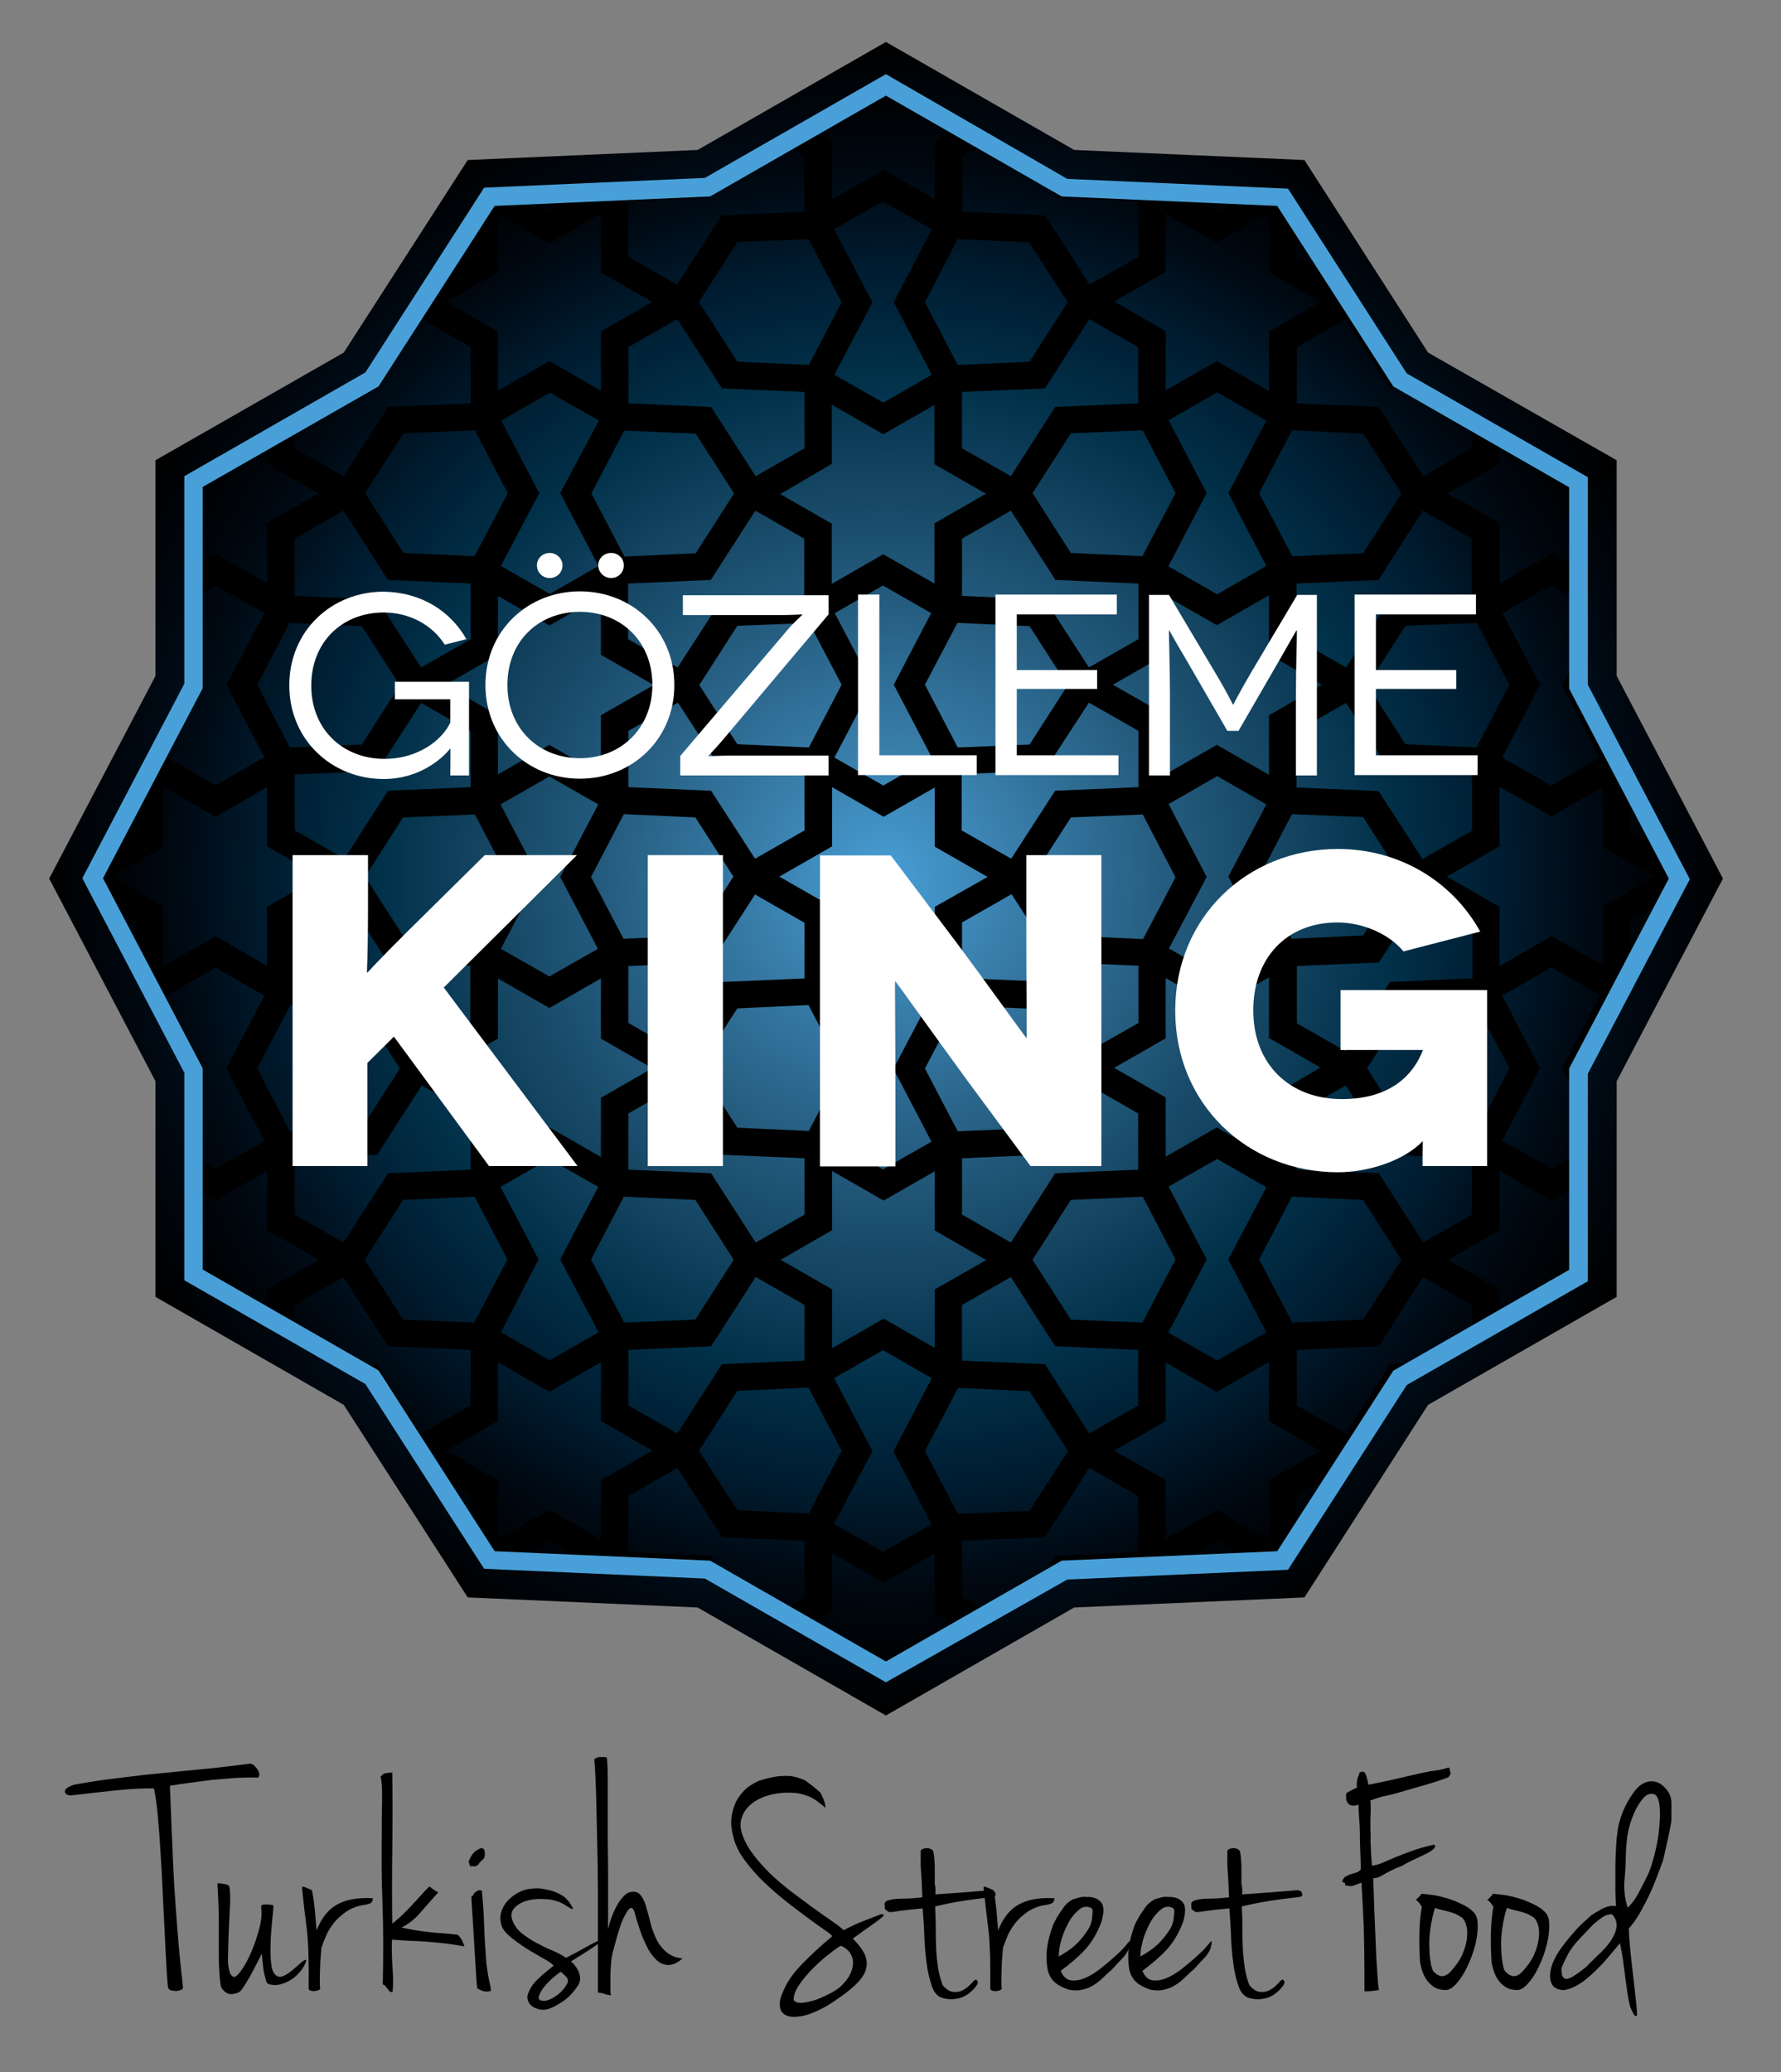
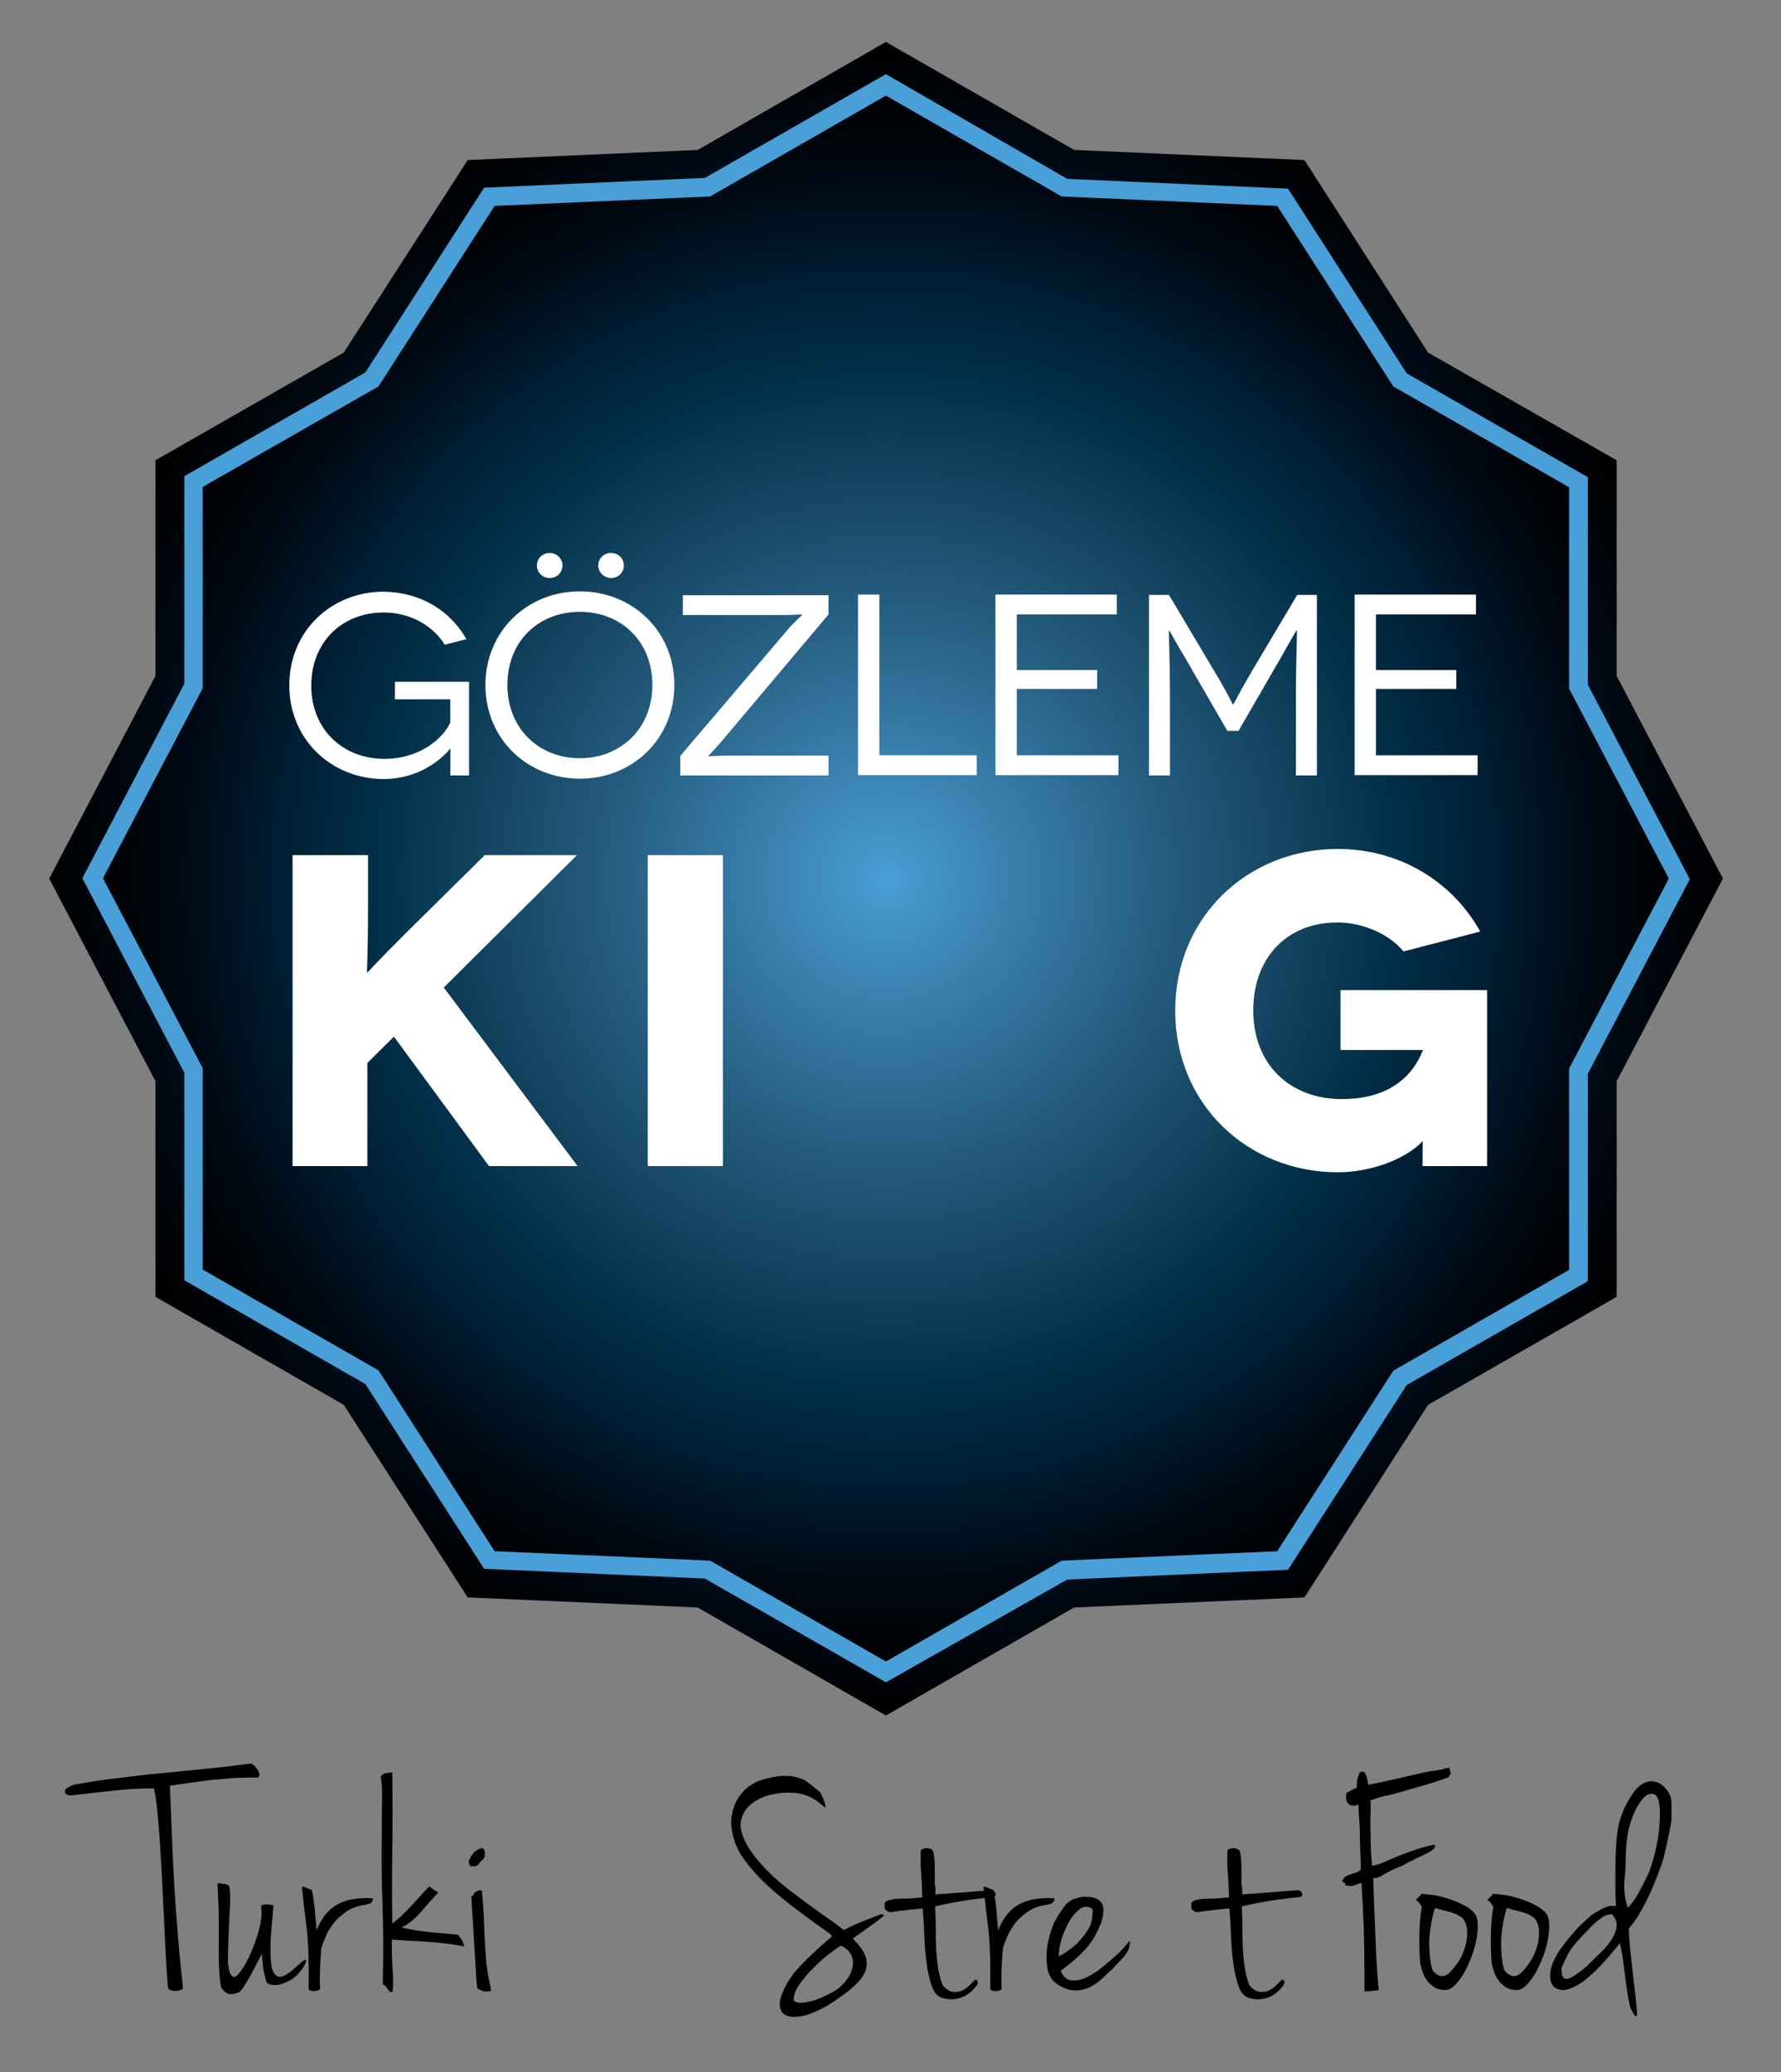
<svg xmlns="http://www.w3.org/2000/svg" xmlns:xlink="http://www.w3.org/1999/xlink" version="1.1" id="Layer_1" x="0px" y="0px" viewBox="0 0 543 637" style="enable-background:new 0 0 543 637;" xml:space="preserve" width="43px" height="50px" preserveAspectRatio="none">
  <rect x="0" y="0" width="543" height="637" fill="#808080" stroke="none" />
  <style type="text/css">
	.st0{fill:url(#XMLID_4_);}
	.st1{fill:url(#XMLID_5_);}
	.st2{clip-path:url(#SVGID_2_);}
	.st3{fill:#49A0D8;}
	.st4{fill:#FFFFFF;}
</style>
  <g id="Layer_1_1_">
    <g id="XMLID_513_">
      <g>
        <radialGradient id="XMLID_4_" cx="270.13" cy="271.865" r="256.175" gradientTransform="matrix(1 0 0 -1 0 542)" gradientUnits="userSpaceOnUse">
          <stop offset="0" style="stop-color:#49A0D8" />
          <stop offset="3.550000e-02" style="stop-color:#4597CC" />
          <stop offset="0.192" style="stop-color:#3679A4" />
          <stop offset="0.347" style="stop-color:#255D80" />
          <stop offset="0.496" style="stop-color:#154663" />
          <stop offset="0.639" style="stop-color:#013049" />
          <stop offset="0.774" style="stop-color:#001C30" />
          <stop offset="0.898" style="stop-color:#000811" />
          <stop offset="1" style="stop-color:#000000" />
        </radialGradient>
        <polygon id="XMLID_32_" class="st0" points="492.9,141.5 492.9,207.8 525.3,270.1 492.9,332.4 492.9,398.7 435.4,431.9      397.7,491.1 327.5,494.2 270.1,527.4 212.7,494.2 142.6,491.1 104.8,431.9 47.4,398.7 47.4,332.4 15,270.1 47.4,207.8      47.4,141.5 104.8,108.4 142.6,49.2 212.7,46.1 270.1,12.9 327.5,46.1 397.7,49.2 435.4,108.4    " />
      </g>
    </g>
    <g id="XMLID_511_">
      <g>
        <radialGradient id="XMLID_5_" cx="270.135" cy="271.87" r="242.834" gradientTransform="matrix(1 0 0 -1 0 542)" gradientUnits="userSpaceOnUse">
          <stop offset="0" style="stop-color:#49A0D8" />
          <stop offset="3.550000e-02" style="stop-color:#4597CC" />
          <stop offset="0.192" style="stop-color:#3679A4" />
          <stop offset="0.347" style="stop-color:#255D80" />
          <stop offset="0.496" style="stop-color:#154663" />
          <stop offset="0.639" style="stop-color:#013049" />
          <stop offset="0.774" style="stop-color:#001C30" />
          <stop offset="0.898" style="stop-color:#000811" />
          <stop offset="1" style="stop-color:#000000" />
        </radialGradient>
        <polygon id="XMLID_31_" class="st1" points="481.3,148.2 481.3,211.1 512,270.1 481.3,329.2 481.3,392 426.8,423.5 391,479.6      324.5,482.5 270.1,514 215.7,482.5 149.2,479.6 113.4,423.5 59,392 59,329.2 28.3,270.1 59,211.1 59,148.2 113.4,116.8      149.2,60.7 215.7,57.7 270.1,26.3 324.5,57.7 391,60.7 426.8,116.8    " />
      </g>
    </g>
    <g id="XMLID_63_">
      <g>
        <defs>
-           <polygon id="SVGID_1_" points="481.3,148.2 481.3,211.1 512,270.1 481.3,329.2 481.3,392 426.8,423.5 391,479.6 324.5,482.5       270.1,514 215.7,482.5 149.2,479.6 113.4,423.5 59,392 59,329.2 28.3,270.1 59,211.1 59,148.2 113.4,116.8 149.2,60.7       215.7,57.7 270.1,26.3 324.5,57.7 391,60.7 426.8,116.8     " />
-         </defs>
+           </defs>
        <clipPath id="SVGID_2_">
          <use xlink:href="#SVGID_1_" style="overflow:visible;" />
        </clipPath>
        <path id="XMLID_171_" class="st2" d="M661,116.9L673.4,93L661,69V43.3l-15.8-9.1L661,25V-0.8l12.5-23.9L661-48.6v-25.8     l-22.3-12.9l-14.5-22.8l-27-1.2l-22.3-12.9l-15.7,9.1v-18.2l-22.3-12.9l-14.5-22.8l-27-1.2L473-183l-22.3,12.9l-27,1.2     l-14.5,22.8l-22.3,12.9v18.3l-15.9-9.2l-15.6,9v-18.2l-22.3-12.9l-14.5-22.8l-27-1.2L269.4-183l-22.3,12.9l-26.9,1.2l-14.5,22.8     l-22.3,12.9v18.2l-15.8-9.1l-15.7,9.1v-18.2l-22.3-12.9L115-168.9l-27-1.2L65.7-183l-22.3,12.9l-27,1.2L1.9-146.2l-22.3,12.9     v18.3l-15.9-9.2l-22.3,12.9l-27,1.2l-14.5,22.8l-22.3,12.9v25.8l-12.5,23.9l12.4,23.9V25l15.8,9.1l-15.8,9.1V69L-134.8,93     l12.4,23.9v25.8l15.8,9.1l-15.8,9.1v25.8l-12.4,23.9l12.4,23.9v25.8l15.8,9.1l-15.8,9.1v25.8l-12.4,23.9l12.4,23.9v25.8l15.8,9.1     l-15.8,9.1v25.8l-12.4,23.9l12.4,23.9v25.8l15.8,9.1l-15.8,9.1v25.8l-12.4,23.9l12.4,23.9v25.8l22.3,12.9l14.5,22.8l27,1.2     l22.3,12.9l15.9-9.2v18.2l22.3,12.9l14.5,22.8l27,1.2l22.3,12.9L88,709l27-1.2l14.5-22.8l22.3-12.9v-18.1l15.7,9.1l15.8-9.1v18.1     l22.3,12.9l14.5,22.8L247,709l22.3,12.9l22.3-12.9l27-1.2l14.5-22.8l22.3-12.9v-18l15.6,9l15.9-9.2v18.2l22.3,12.9l14.5,22.8     l27,1.2l22.3,12.9l22.3-12.9l26.9-1.2l14.5-22.8l22.3-12.9v-18.1l15.7,9.1l22.3-12.9l27-1.2l14.5-22.8l22.3-12.9v-25.8l12.5-23.9     l-12.5-23.9V514l-15.8-9.1l15.8-9.1V470l12.5-23.9l-12.5-23.9v-25.8l-15.8-9.1l15.8-9.1v-25.8l12.5-23.9l-12.5-23.9v-25.8     l-15.8-9.1l15.8-9.1v-25.8l12.5-23.9l-12.5-23.9v-25.8l-15.8-9.1l15.8-9.1L661,116.9L661,116.9z M594.8-103l24.6,1.1l13.3,20.8     l19.9,11.5v23L664-24.7L652.6-2.8v23l-14.9,8.6L624.1,7.6l-27-1.2L574.9-6.5l-15.7,9.1v-18.3l-15.7-9.1l15.7-9.1v-25.8l12.5-23.9     L560-105.9l14.9-8.6L594.8-103z M562.1,622.4L552,641.8l-21.7-1L517,620l-19.9-11.5v-17.3l25.2-1.1l13.5-21.3l14.9,8.6v23     L562.1,622.4z M394,641.8l-10.1-19.4l11.4-21.9v-23l14.9-8.6l13.5,21.3l25,1.1v17.3L428.9,620l-13.3,20.8L394,641.8z      M358.5,622.4l-10.1,19.4l-21.9-1L313.2,620l-19.9-11.5v-17.3l25.3-1.1l13.6-21.3l14.9,8.6v23L358.5,622.4z M190.4,641.8     l-10.1-19.4l11.4-21.9v-23l14.9-8.6l13.5,21.2l25.2,1.1v17.3L225.3,620l-13.3,20.8L190.4,641.8z M154.8,622.4l-10.1,19.4l-21.7-1     L109.7,620l-19.9-11.5v-17.3l25.2-1.1l13.5-21.3l14.9,8.6v23L154.8,622.4z M-13.3,641.8l-10.1-19.4l11.4-21.9v-23l14.9-8.6     l13.5,21.3l25,1.1v17.3L21.5,620L8.2,640.8L-13.3,641.8z M-23.4-83.6l10-19.3l21.6,0.9l13.3,20.8l19.9,11.5v17.1l-25,1.1     L2.9-30.1L-12-38.7v-23L-23.4-83.6z M144.8-102.8l10,19.3l-11.4,21.9v23l-14.9,8.6L115-51.3l-25.2-1.1v-17.1l19.9-11.5l13.3-20.8     L144.8-102.8z M180.3-83.6l10-19.3l21.8,1l13.3,20.8l19.9,11.5v17.1l-25.2,1.1l-13.5,21.2l-14.9-8.6v-23L180.3-83.6z      M348.4-102.8l10,19.3l-11.4,21.9v23l-14.9,8.6l-13.6-21.3l-25.3-1.1v-17.1l19.9-11.5l13.3-20.8L348.4-102.8z M383.9-83.6     l10-19.3l21.7,0.9l13.3,20.8l19.9,11.5v17.1l-25,1.1l-13.6,21.3l-14.9-8.6v-23L383.9-83.6z M552.1-102.8l10,19.3l-11.4,21.9v23     l-14.9,8.6l-13.5-21.3l-25.2-1.1v-17.1L517-81.1l13.3-20.8L552.1-102.8z M530.3,52.5l-11.7-18.3l11.7-18.3l21.8-1l10,19.2     L552,53.5L530.3,52.5z M550.7,6.5l-25.2,1.1l-13.5,21.2l-14.9-8.6V2.9l25.2-1.1l13.5-21.3l14.9,8.6V6.5z M495.7,112.2l-10-19.2     l10.1-19.5l21.7,1l11.7,18.4l-11.7,18.4L495.7,112.2z M495.7,229.8l-9.9-19.1l10-19.2l21.9,1l11.6,18.2l-11.6,18.2L495.7,229.8z      M495.9,347.8l-10.1-19.5l10-19.2l21.8,1l11.7,18.4l-11.7,18.4L495.9,347.8z M495.8,465.4L485.8,446l10-19.3l21.8,1l11.7,18.4     l-11.7,18.4L495.8,465.4z M495.8,582.9l-10-19.3l10.1-19.4l21.7,1l11.7,18.4L517.6,582L495.8,582.9z M488.8,513.9V532L473,523     l-15.9,9.2v-18.2l-15.7-9.1l15.7-9.1v-18.3l15.9,9.2l15.7-9.1v18.1l15.8,9.1L488.8,513.9z M428.5,582l-11.7-18.4l11.7-18.4     l21.6-1l10.1,19.4l-10,19.3L428.5,582z M394,524.2l-10.1-19.4l10-19.3l21.7,1l11.7,18.4l-11.7,18.4L394,524.2z M326.5,523.3     l-11.7-18.4l11.7-18.4l21.9-1l10,19.3l-10.1,19.4L326.5,523.3z M292,582.9l-10-19.3l10.1-19.4l21.9,1l11.7,18.4L313.9,582     L292,582.9z M285,513.9v18l-15.6-9l-15.8,9.1v-18.1l-15.7-9.1l15.7-9.1v-18.2l15.7,9.1l15.6-9v18.2l15.7,9.1L285,513.9z      M224.8,582l-11.7-18.4l11.7-18.4l21.7-1l10.1,19.4l-10,19.3L224.8,582z M190.3,524.2l-10.1-19.4l10-19.3l21.8,1l11.7,18.4     l-11.7,18.4L190.3,524.2z M122.9,523.3l-11.7-18.4l11.7-18.4l21.8-1l10,19.3l-10.1,19.4L122.9,523.3z M88.4,582.9l-10-19.3     l10.1-19.4l21.7,1l11.7,18.4L110.2,582L88.4,582.9z M81.4,513.9V532L65.7,523l-15.9,9.2v-18.2L34,504.8l15.8-9.1v-18.2l15.9,9.2     l15.7-9.1v18.2l15.7,9.1L81.4,513.9z M21.1,582L9.4,563.6l11.7-18.4l21.6-1l10.1,19.4l-10,19.3L21.1,582z M42.8,426.7l10,19.3     l-10.1,19.4l-21.6-1L9.4,446l11.7-18.4L42.8,426.7z M42.8,309.1l10,19.2l-10.1,19.4l-21.6-1L9.4,328.4L21.1,310L42.8,309.1z      M42.8,191.5l10,19.1l-9.9,19.1l-21.7-1L9.6,210.6l11.6-18.2L42.8,191.5z M42.7,73.5L52.8,93l-10,19.2l-21.7-1L9.4,92.8     l11.7-18.4L42.7,73.5z M42.7-44.1l10.1,19.4l-10,19.3L21.1-6.4L9.4-24.8l11.7-18.4L42.7-44.1z M49.8,25V6.7l15.9,9.2l15.7-9.1V25     l15.7,9.1l-15.7,9.1v18.1l-15.7-9.1l-15.9,9.2V43.3L34,34.1L49.8,25z M110.2-43.2L122-24.8L110.2-6.4l-21.8,1l-10-19.3l10.1-19.4     L110.2-43.2z M144.8,14.8l10,19.3l-10.1,19.4l-21.7-1l-11.7-18.4L123,15.7L144.8,14.8z M212.1,15.7l11.7,18.4l-11.7,18.4l-21.7,1     L180.2,34l10-19.3L212.1,15.7z M246.5-44.1l10.1,19.4l-10,19.3l-21.8-1l-11.7-18.4l11.7-18.4L246.5-44.1z M253.6,25V6.8l15.7,9.1     l15.6-9V25l15.7,9.1L285,43.2v18l-15.6-9l-15.7,9.1V43.2l-15.7-9.1L253.6,25z M313.9-43.2l11.7,18.4L313.9-6.4l-21.9,1l-10-19.3     l10.1-19.4L313.9-43.2z M348.4,14.8l10,19.3l-10.1,19.4l-21.8-1l-11.7-18.4l11.7-18.4L348.4,14.8z M415.6,15.7l11.7,18.4     l-11.7,18.4l-21.6,1L383.9,34l10-19.3L415.6,15.7z M448.8,48v17.1l-25,1.1l-13.5,21.3l-14.9-8.6V61.8l25-1.1l13.5-21.3L448.8,48z      M450.1,426.7l10.1,19.4l-10,19.3l-21.7-1L416.8,446l11.7-18.4L450.1,426.7z M469.6,446.1L458,423.7l15-8.7l14.9,8.6L476.3,446     l11.6,22.4L473,477l-15-8.6L469.6,446.1z M448.8,418.3l-25,1.1l-13.5,21.3l-14.9-8.6V415l25-1.1l13.5-21.3l14.9,8.6V418.3z      M332.1,440.7l-13.5-21.3l-25.3-1.1v-17.1l14.9-8.6l13.5,21.3L347,415v17.1L332.1,440.7z M292,465.4l-10-19.3l10.1-19.4l21.8,1     l11.7,18.4l-11.7,18.4L292,465.4z M191.6,432.1V415l25.2-1.1l13.6-21.3l14.9,8.6v17.1l-25.2,1.1l-13.6,21.3L191.6,432.1z      M128.5,440.7L115,419.4l-25.2-1.1v-17.1l14.9-8.6l13.6,21.3l25.2,1.1v17.1L128.5,440.7z M88.4,465.4l-10-19.3l10.1-19.4l21.7,1     L122,446l-11.7,18.4L88.4,465.4z M80.6,468.4L65.7,477l-15-8.7L62.3,446l-11.6-22.3l15-8.7l14.9,8.6L69,446.1L80.6,468.4z      M88.4,112.2l-10-19.3l10.1-19.4l21.7,1L122,92.8l-11.7,18.4L88.4,112.2z M69,92.9l11.6,22.3l-14.9,8.6l-15-8.6L62.3,93     L50.6,70.6l15.1-8.7l14.9,8.6L69,92.9z M89.8,120.5l25.2-1.1l13.6-21.3l14.9,8.6V124l-25.2,1.1l-13.6,21.3l-14.9-8.6V120.5z      M206.5,98.1l13.6,21.3l25.2,1.1v17.3l-14.9,8.6l-13.6-21.3l-25.2-1.1v-17.3L206.5,98.1z M246.5,73.5l10.1,19.4l-10,19.3l-21.8-1     l-11.7-18.4l11.7-18.4L246.5,73.5z M347,106.7V124l-25.3,1.1l-13.5,21.3l-14.9-8.6v-17.3l25.3-1.1l13.5-21.3L347,106.7z M394,171     l-10.1-19.4l10-19.3l21.7,1l11.7,18.4l-11.7,18.4L394,171z M393.8,288.6l-9.9-19l10-19.3l21.7,0.9l11.6,18.2l-11.6,18.2     L393.8,288.6z M394,406.6l-10.1-19.4l10-19.3l21.7,1l11.7,18.4l-11.7,18.4L394,406.6z M386.9,337.5v18.3l-15.9-9.2l-15.6,9v-18.2     l-15.7-9.1l15.7-9.1v-18.5l15.6,9l15.9-9.2v18.6l15.7,9.1L386.9,337.5z M326.5,405.7l-11.7-18.4l11.7-18.4l21.9-1l10,19.3     l-10.1,19.4L326.5,405.7z M285,396.4v18l-15.6-9l-15.7,9.1v-18.1l-15.7-9.1l15.7-9.1V360l15.7,9.1l15.6-9v18.2l15.7,9.1     L285,396.4z M190.3,406.6l-10.1-19.4l10-19.3l21.8,1l11.7,18.4l-11.7,18.4L190.3,406.6z M122.9,405.7l-11.7-18.4l11.7-18.4     l21.8-1l10,19.3l-10.1,19.4L122.9,405.7z M136.1,328.4l15.7-9.1v-18.5l15.7,9.1l15.7-9.1v18.5l15.7,9.1l-15.7,9.1v18.2l-15.7-9.1     l-15.7,9.1v-18.2L136.1,328.4z M144.8,250.4l10,19.3l-9.9,19l-22-1l-11.6-18.2l11.6-18.2L144.8,250.4z M144.8,132.3l10,19.3     L144.7,171l-21.7-1l-11.7-18.4l11.7-18.4L144.8,132.3z M151.8,201.3v-18.1l15.7,9.1l15.7-9.1v18.1l16.1,9.3l-16.1,9.3v18.2     l-15.7-9.1l-15.7,9.1v-18.2l-16.1-9.3L151.8,201.3z M212.1,133.3l11.7,18.4l-11.7,18.4l-21.7,1l-10.1-19.4l10-19.3L212.1,133.3z      M253.6,142.6v-18.2l15.7,9.1l15.6-9v18.2l15.7,9.1l-15.7,9.1v18.5l-15.6-9l-15.7,9.1v-18.5l-15.7-9.1L253.6,142.6z M348.4,132.3     l10,19.3L348.3,171l-21.8-1l-11.7-18.4l11.7-18.4L348.4,132.3z M321.8,178.3l25.3,1.1v17.1l-15.1,8.7l-13.4-20.9l-25.3-1.1v-17.6     l14.9-8.6L321.8,178.3z M332.1,323.1l-13.5-21.3l-25.3-1.1v-17.1l15.1-8.7l13.4,20.9l25.3,1.1v17.6L332.1,323.1z M292,347.8     l-10-19.3l10.1-19.4l21.8,1l11.7,18.4l-11.7,18.4L292,347.8z M191.6,314.5V297l25.2-1.1l13.4-20.9l15.1,8.7v17.1l-25.2,1.1     l-13.6,21.3L191.6,314.5z M206.7,216l13.4,20.9l25.2,1.1v17.3l-15.1,8.7l-13.4-20.9l-25.2-1.1v-17.3L206.7,216z M246.7,191.5     l9.9,19l-10,19.3l-21.8-1l-11.6-18.2l11.6-18.2L246.7,191.5z M292,229.8l-10-19.3l9.9-19l22,1l11.6,18.2l-11.6,18.2L292,229.8z      M285,278.8v18l-15.6-9l-15.7,9.1v-18.1l-16.1-9.3l16.1-9.3V242l15.7,9.1l15.6-9v18.2l16.1,9.3L285,278.8z M272.5,210.5     l11.6,22.4l-14.8,8.6l-14.9-8.6l11.6-22.3l-11.5-22.1l14.7-8.5l14.7,8.5L272.5,210.5z M190.1,288.6l-9.9-19l10-19.3l21.8,1     l11.6,18.2l-11.6,18.2L190.1,288.6z M170.8,269.6l11.5,22.1l-14.8,8.5l-14.8-8.5l11.5-22.1l-11.6-22.3l14.9-8.6l14.9,8.6     L170.8,269.6z M224.8,310l21.7-1l10.1,19.4l-10,19.3l-21.8-1l-11.7-18.4L224.8,310z M266,328.5l-11.7-22.4l14.9-8.6l14.9,8.6     l-11.7,22.5l11.6,22.4l-14.8,8.5l-14.9-8.6L266,328.5z M348.4,250.4l10,19.3l-9.9,19l-22-1l-11.6-18.2l11.6-18.2L348.4,250.4z      M367.9,269.6l-11.6-22.4l14.8-8.6l15,8.7l-11.6,22.2l11.5,22l-14.9,8.6l-14.7-8.5L367.9,269.6z M347,242l-25.3,1.1l-13.4,20.9     l-15.1-8.7v-17.3l25.3-1.1L332,216l15.1,8.7V242z M245.2,165.6v17.6l-25.2,1.1l-13.4,20.9l-15.1-8.7v-17.1l25.2-1.1l13.6-21.3     L245.2,165.6z M216.8,360.7l-25.2-1.1v-17.3l14.9-8.6l13.6,21.3l25.2,1.1v17.3l-14.9,8.6L216.8,360.7z M293.3,373.4v-17.3     l25.3-1.1l13.5-21.3l14.9,8.6v17.3l-25.3,1.1L308.2,382L293.3,373.4z M386.9,219.9v18.3l-15.9-9.2l-15.6,9v-18.2l-16.1-9.3     l16.1-9.3v-18l15.6,9l15.9-9.2v18.2l16.1,9.3L386.9,219.9z M374.5,151.6l11.6,22.4l-15,8.7l-14.9-8.6l11.7-22.5l-11.6-22.4     l14.8-8.6l15,8.7L374.5,151.6z M313.9,111.2l-21.9,1l-10-19.3L292,73.5l21.8,1l11.7,18.4L313.9,111.2z M272.5,92.9l11.6,22.3     l-14.8,8.6l-14.9-8.6l11.6-22.3l-11.7-22.4l14.9-8.6l14.9,8.6L272.5,92.9z M170.8,151.6l11.7,22.4l-14.9,8.6l-14.9-8.6l11.7-22.4     l-11.6-22.3l14.9-8.6l14.9,8.6L170.8,151.6z M104.7,157l13.6,21.3l25.2,1.1v17.1l-15.1,8.7L115,184.3l-25.2-1.1v-17.6L104.7,157z      M88.4,229.8l-10-19.3l9.9-19l22,1l11.6,18.2l-11.6,18.2L88.4,229.8z M69,210.5l11.6,22.3l-14.9,8.6l-14.9-8.6l11.5-22.1     l-11.5-22.1l15-8.6l14.8,8.5L69,210.5z M89.8,238.1L115,237l13.4-20.9l15.1,8.7V242l-25.2,1.1l-13.3,20.9l-15.1-8.7     C89.8,255.4,89.8,238.1,89.8,238.1z M104.9,274.9l13.3,20.9l25.2,1.1v17.6l-14.9,8.6L115,301.8l-25.2-1.1v-17.1L104.9,274.9z      M88.4,347.8l-10-19.3l10.1-19.4l21.7,1l11.7,18.4l-11.7,18.4L88.4,347.8z M69,328.5l11.6,22.3l-14.9,8.6l-15.1-8.7l11.6-22.4     l-11.5-22.2l15-8.6l14.9,8.6L69,328.5z M89.8,356.1L115,355l13.6-21.3l14.9,8.6v17.3l-25.2,1.1L104.7,382l-14.9-8.6V356.1z      M164.2,387.2l-11.6-22.3l14.9-8.6l14.9,8.6l-11.6,22.3l11.7,22.4l-14.9,8.6l-14.9-8.6L164.2,387.2z M224.8,427.6l21.7-1     l10.1,19.4l-10,19.3l-21.8-1L213.1,446L224.8,427.6z M266,446.1l-11.7-22.4l14.9-8.6l14.9,8.6l-11.7,22.5l11.6,22.4l-14.8,8.5     l-14.9-8.6L266,446.1z M367.9,387.2l-11.6-22.4l14.8-8.5l15,8.7l-11.6,22.2l11.6,22.4l-15,8.7l-14.9-8.6L367.9,387.2z M433.9,382     l-13.5-21.3l-25-1.1v-17.3l14.9-8.6l13.5,21.3l25,1.1v17.3L433.9,382z M450.1,309.1l10.1,19.4l-10,19.3l-21.7-1l-11.7-18.4     l11.7-18.4L450.1,309.1z M469.6,328.5L458,306.1l15-8.7l14.9,8.6l-11.6,22.3l11.7,22.4l-15,8.6l-15-8.7L469.6,328.5z      M448.8,300.8l-25,1.1l-13.5,21.3l-14.9-8.6v-17.6l25-1.1l13.4-20.9l15.1,8.7V300.8z M433.7,264.1l-13.4-20.9l-25-1.1v-17.3     l15.1-8.7l13.4,20.9l25,1.1v17.3L433.7,264.1z M450.3,191.5l9.9,19l-10,19.3l-21.7-1l-11.6-18.2l11.6-18.2L450.3,191.5z      M469.6,210.5l-11.5-22l14.9-8.6l14.8,8.6l-11.5,22.2l11.5,22.2l-14.8,8.6l-15-8.6L469.6,210.5z M448.8,183.2l-25,1.1l-13.4,20.9     l-15.1-8.7v-17.1l25-1.1l13.5-21.3l14.9,8.6V183.2z M433.9,146.4l-13.5-21.3l-25-1.1v-17.3l14.9-8.6l13.5,21.3l25,1.1v17.3     L433.9,146.4z M450.1,73.5l10.1,19.4l-10,19.3l-21.7-1l-11.7-18.4l11.7-18.4L450.1,73.5z M469.6,92.9L458,70.5l15-8.7l15,8.6     L476.3,93l11.6,22.2l-14.9,8.6l-15-8.7L469.6,92.9z M402.6,92.8l-15.7,9.1v18.3l-15.9-9.2l-15.6,9v-18.2l-15.7-9.1l15.7-9.1v-18     l15.6,9l15.9-9.2v18.2L402.6,92.8z M321.8,60.7l25.3,1.1v17.1l-14.9,8.6l-13.5-21.3l-25.3-1.1V48l14.9-8.6L321.8,60.7z M245.2,48     v17.1l-25.2,1.1l-13.6,21.3l-14.9-8.6V61.8l25.2-1.1l13.6-21.3L245.2,48z M198.9,92.8l-15.7,9.1v18.2l-15.7-9.1l-15.7,9.1v-18.2     l-15.7-9.1l15.7-9.1V65.7l15.7,9.1l15.7-9.1v18.1L198.9,92.8z M118.2,60.7l25.2,1.1v17.1l-14.9,8.6L115,66.2l-25.2-1.1V48     l14.9-8.6L118.2,60.7z M49.8,142.7v-18.4l15.9,9.2l15.7-9.1v18.2l15.7,9.1l-15.7,9.1v18.5l-15.7-9.1l-15.9,9.2v-18.4L34,151.8     L49.8,142.7z M49.8,260.4v-18.5l15.9,9.2l15.7-9.1v18.2l16.1,9.3l-16.1,9.3v18.1l-15.7-9.1L49.8,297v-18.4L34,269.5L49.8,260.4z      M49.8,378v-18.1l15.9,9.2l15.7-9.1v18.2l15.7,9.1l-15.7,9.1v18.1l-15.7-9.1l-15.9,9.2v-18.3L34,387.2L49.8,378z M89.8,491v-17.3     l25.2-1.1l13.6-21.3l14.9,8.6v17.3l-25.2,1.1l-13.6,21.3L89.8,491z M136.1,446l15.7-9.1v-18.1l15.7,9.1l15.7-9.1v18.1l15.7,9.1     l-15.7,9.1v18.2l-15.7-9.1l-15.7,9.1v-18.2L136.1,446z M216.8,478.3l-25.2-1.1v-17.3l14.9-8.6l13.6,21.3l25.2,1.1V491l-14.9,8.6     L216.8,478.3z M293.3,491v-17.3l25.3-1.1l13.5-21.3l14.9,8.6v17.3l-25.3,1.1l-13.5,21.3L293.3,491z M339.7,446l15.7-9.1v-18     l15.6,9l15.9-9.2v18.2l15.7,9.1l-15.7,9.1v18.3l-15.9-9.2l-15.6,9v-18.2L339.7,446z M420.3,478.3l-25-1.1v-17.3l14.9-8.6     l13.5,21.3l25,1.1V491l-14.9,8.6L420.3,478.3z M488.8,396.3v18.2l-15.7-9.1l-15.9,9.2v-18.2l-15.7-9.1l15.7-9.1v-18.3l15.9,9.2     l15.7-9.1v18l15.8,9.1L488.8,396.3z M488.8,278.6v18.3l-15.7-9.1l-15.9,9.2v-18.2l-16.1-9.3l16.1-9.3v-18.3L473,251l15.7-9.1     v18.4l15.8,9.1L488.8,278.6z M488.8,160.9v18.4l-15.7-9.1l-15.9,9.2v-18.6l-15.7-9.1l15.7-9.1v-18.3l15.9,9.2l15.7-9.1v18.3     l15.8,9.1L488.8,160.9z M488.8,43.3v18L473,52.2l-15.9,9.2V43.2l-15.7-9.1l15.7-9.1V6.7l15.9,9.2l15.7-9.1V25l15.8,9.1     L488.8,43.3z M450.1-44.1l10.1,19.4l-10,19.3l-21.7-1l-11.7-18.4l11.7-18.4L450.1-44.1z M517.6-43.2l11.7,18.4L517.6-6.4l-21.8,1     l-10-19.3l10.1-19.4L517.6-43.2z M476.3-24.7l11.6,22.3L473,6.2l-15-8.6l11.6-22.2L458-47l15-8.7l14.9,8.6L476.3-24.7z      M410.2-19.5l13.5,21.3l25,1.1v17.3l-14.9,8.6L420.3,7.5l-25-1.1v-17.3L410.2-19.5z M374.5,34l11.6,22.3l-15,8.7l-14.9-8.6     L367.9,34l-11.6-22.4l14.8-8.6l15,8.7L374.5,34z M347,6.4l-25.3,1.1l-13.5,21.3l-14.9-8.6V2.9l25.3-1.1l13.5-21.2l14.9,8.6     L347,6.4L347,6.4z M272.5-24.7l11.6,22.4l-14.8,8.5l-14.9-8.6l11.6-22.3l-11.7-22.4l14.9-8.6l14.9,8.6L272.5-24.7z M206.5-19.5     l13.6,21.3l25.1,1.1v17.3l-14.9,8.6L216.8,7.5l-25.2-1.1v-17.3L206.5-19.5z M170.8,34l11.7,22.4l-14.9,8.6l-14.9-8.6L164.3,34     l-11.6-22.3l14.9-8.6l14.9,8.6L170.8,34z M143.4,6.4l-25.2,1.1l-13.6,21.3l-14.9-8.6V2.9L115,1.8l13.6-21.3l14.9,8.6V6.4z      M69-24.7L80.6-2.4L65.7,6.2l-15-8.7l11.6-22.2L50.6-47l15-8.7l14.9,8.6L69-24.7z M2.9-19.5L16.4,1.8l25,1.1v17.3l-14.9,8.6     L13,7.6l-25-1.1v-17.4L2.9-19.5z M-13.3,53.4L-23.4,34l10-19.2l21.7,1L20,34.1L8.3,52.5L-13.3,53.4z M-32.9,34l11.6,22.3     l-15.1,8.7l-19.9-11.5l-24.6-1.1l-11.7-18.3l11.7-18.3l24.6-1.1l19.9-11.5l15,8.6L-32.9,34z M-12,61.8l25-1.1l13.5-21.2l14.9,8.6     v17l-25,1.1L2.9,87.5L-12,78.9C-12,78.9-12,61.8-12,61.8z M2.9,98.1l13.6,21.3l25,1.1v17.4l-14.9,8.6L13,125.3l-25-1.1v-17.5     L2.9,98.1z M-13.3,171.1l-10.1-19.5l9.9-19.1l21.7,1L20,151.8L8.3,170.2L-13.3,171.1z M-32.9,151.6l11.6,22.4l-15.1,8.7     l-19.9-11.5l-24.6-1.1l-11.7-18.3l11.7-18.3l24.6-1.1l19.9-11.5l14.9,8.6L-32.9,151.6z M-12,179.4l25-1.1l13.5-21.2l14.9,8.6     v17.4l-25,1.1L3.1,205.2l-15.1-8.7C-12,196.5-12,179.4-12,179.4z M3.1,216L16.4,237l25,1.1v17.4l-14.9,8.6L13,243l-25-1.1v-17.1     L3.1,216z M-13.4,288.8l-10-19.1l10.1-19.4l21.6,0.9L20,269.5L8.3,287.8L-13.4,288.8z M-32.9,269.6l11.5,22.1l-14.9,8.6     l-19.9-11.5l-24.6-1.1l-11.7-18.3l11.7-18.3l24.6-1.1l19.9-11.5l15.1,8.7L-32.9,269.6z M-12,297.1l25-1.1l13.5-21.2l14.9,8.6     v17.3l-25,1.1L2.9,323.1l-14.9-8.6C-12,314.5-12,297.1-12,297.1z M2.9,333.7L16.4,355l25,1.1v17.1l-14.9,8.6L13,360.6l-25-1.1     v-17.2L2.9,333.7z M-13.4,406.5l-10-19.2l10.1-19.4l21.6,1L20,387.1L8.3,405.5L-13.4,406.5z M-32.9,387.2l11.5,22.2l-15,8.6     l-19.9-11.5l-24.6-1.1l-11.7-18.3l11.7-18.3l24.6-1.1l19.9-11.5l15,8.7L-32.9,387.2z M-12,414.8l25-1.1l13.5-21.2l14.9,8.6v17.2     l-25,1.1L2.9,440.7l-14.9-8.6C-12,432.1-12,414.8-12,414.8z M2.9,451.3l13.6,21.3l25,1.1v17.2l-14.9,8.6L13,478.3l-25-1.1v-17.3     L2.9,451.3z M-13.4,524.1l-10.1-19.3l10-19.3l21.6,1l11.7,18.3L8.2,523.2L-13.4,524.1z M-32.9,504.8l11.6,22.3l-15,8.7     l-19.9-11.5l-24.6-1.1l-11.7-18.3l11.7-18.3l24.6-1.1l19.9-11.5l15,8.7L-32.9,504.8z M-12,532.5l25-1.1l13.5-21.2l14.9,8.6v17.1     l-25,1.1L2.9,558.3l-14.9-8.6C-12,549.7-12,532.5-12,532.5z M62.3,563.7l-11.6-22.3l15-8.7l14.9,8.6l-11.7,22.4L80.5,586     l-14.9,8.6l-15-8.7L62.3,563.7z M128.5,558.3L115,537l-25.2-1.1v-17.1l14.9-8.6l13.6,21.3l25.2,1.1v17.1L128.5,558.3z      M164.2,504.8l-11.6-22.3l14.9-8.6l14.9,8.6l-11.6,22.3l11.7,22.4l-14.9,8.6l-14.9-8.6L164.2,504.8z M191.6,532.5l25.2-1.1     l13.6-21.3l14.9,8.6v17.1l-25.1,1.1l-13.6,21.3l-14.9-8.6L191.6,532.5L191.6,532.5z M266,563.7l-11.6-22.4l15-8.6l14.8,8.6     l-11.7,22.5l11.6,22.3l-14.8,8.5l-14.9-8.6L266,563.7z M332.2,558.3L318.6,537l-25.3-1.1v-17.1l14.9-8.6l13.5,21.3l25.3,1.1v17.1     L332.2,558.3z M367.9,504.8l-11.6-22.4l14.8-8.5l15,8.7l-11.6,22.2l11.6,22.4l-15,8.7l-14.9-8.6L367.9,504.8z M395.3,532.5     l25-1.1l13.5-21.3l14.9,8.6v17.1l-25,1.1l-13.5,21.3l-14.9-8.6V532.5z M469.6,563.7L458,541.3l15-8.7l14.9,8.6l-11.6,22.4     l11.6,22.3l-14.9,8.6l-15-8.7L469.6,563.7z M535.8,558.3L522.3,537l-25.2-1.1v-17.1l14.9-8.6l13.5,21.2l25.2,1.1v17.2     L535.8,558.3z M552.1,485.5l10,19.3l-10,19.3l-21.8-1l-11.7-18.3l11.7-18.3L552.1,485.5z M571.6,504.8L560,482.5l14.9-8.6     l19.9,11.5l24.6,1.1l11.7,18.3l-11.7,18.3l-24.6,1.1l-19.9,11.5l-14.9-8.6L571.6,504.8z M550.7,477.2l-25.2,1.1l-13.5,21.2     l-14.9-8.6v-17.2l25.2-1.1l13.5-21.3l14.9,8.6V477.2z M535.8,440.7l-13.5-21.3l-25.2-1.1v-17.2l14.9-8.6l13.5,21.2l25.2,1.1v17.3     L535.8,440.7z M552.1,367.9l10.1,19.4l-10,19.2l-21.8-1l-11.7-18.3l11.7-18.3L552.1,367.9z M571.6,387.2l-11.6-22.4l14.9-8.6     l19.9,11.5l24.6,1.1l11.7,18.3l-11.7,18.3l-24.6,1.1l-19.9,11.5l-14.9-8.6L571.6,387.2z M550.7,359.5l-25.2,1.1l-13.5,21.2     l-14.9-8.6v-17.1l25.2-1.1l13.5-21.3l14.9,8.6V359.5z M535.8,323.1l-13.5-21.3l-25.2-1.1v-17.3l14.9-8.6l13.5,21.2l25.2,1.1v17.4     L535.8,323.1z M552,250.2l10.1,19.5l-10,19.2l-21.8-1l-11.7-18.3l11.7-18.3L552,250.2z M571.6,269.6l-11.7-22.4l15-8.6l19.9,11.5     l24.6,1.1l11.7,18.3l-11.7,18.3l-24.6,1.1l-19.9,11.5l-14.8-8.6L571.6,269.6z M550.7,241.9l-25.2,1.1l-13.5,21.2l-14.9-8.6v-17.4     l25.2-1.1l13.3-20.9l15.1,8.7V241.9z M535.7,205.2l-13.3-20.9l-25.2-1.1v-17.4l14.9-8.6l13.5,21.2l25.2,1.1v17.1L535.7,205.2z      M552.2,132.5l9.9,19.1L552,171.1l-21.7-1l-11.7-18.3l11.7-18.3L552.2,132.5z M571.6,151.6L560,129.4l14.8-8.6l19.9,11.5     l24.6,1.1l11.7,18.3l-11.7,18.3l-24.6,1.1l-19.9,11.5l-15-8.6L571.6,151.6z M550.7,124.2l-25.2,1.1l-13.5,21.2l-14.9-8.6v-17.4     l25.2-1.1l13.5-21.3l14.9,8.6V124.2z M535.8,87.5l-13.5-21.3l-25.2-1.1v-17l14.9-8.6l13.5,21.2l25.2,1.1v17.1L535.8,87.5z      M571.6,34L560,11.8l14.8-8.6l19.9,11.5l24.6,1.1l11.7,18.3l-11.7,18.3l-24.6,1.1l-19.9,11.5l-14.9-8.6L571.6,34z M415.2-139.9     l13.3-20.8l24.6-1.1l19.9-11.5l19.9,11.5l24.6,1.1l13.3,20.8l19.9,11.5v17.3l-25.2,1.1l-14.5,22.8l-22.3,12.9v18.1L473-65.4     l-15.9,9.2v-18.2l-22.3-12.9l-14.5-22.8l-25-1.1v-17.3L415.2-139.9z M386-105.8l-11.6,22.2l12.5,23.9v25.8l15.7,9.1l-15.7,9.1     V2.6l-15.9-9.2l-15.6,9v-18.2l-15.7-9.1l15.7-9.1v-25.8l12.5-23.9l-11.6-22.4l14.8-8.5L386-105.8z M211.5-139.9l13.3-20.8     l24.6-1.1l19.9-11.5l19.9,11.5l24.6,1.1l13.3,20.8l19.9,11.5v17.3l-25.3,1.1l-14.5,22.8l-22.3,12.9v18l-15.6-9l-15.7,9.1v-18.1     l-22.3-12.9l-14.5-22.8l-25.1-1.1v-17.3L211.5-139.9z M182.4-105.8l-11.6,22.3l12.4,23.9v25.8l15.7,9.1l-15.7,9.1V2.5l-15.7-9.1     l-15.7,9.1v-18.2l-15.7-9.1l15.7-9.1v-25.8l12.4-23.9l-11.6-22.3l14.9-8.6L182.4-105.8z M7.9-139.9l13.3-20.8l24.6-1.1l19.9-11.5     l19.9,11.5l24.6,1.1l13.3,20.8l19.9,11.5v17.3l-25.2,1.1l-14.5,22.8L81.4-74.4v18.1l-15.7-9.1l-15.9,9.2v-18.2L27.5-87.3     L13-110.1l-25-1.1v-17.3L7.9-139.9z M-125.4-24.7l11.4-21.9v-23l19.9-11.5l13.3-20.8l24.6-1.1l19.9-11.5l15,8.7l-11.6,22.2     l12.5,23.9v25.8l15.7,9.1l-15.7,9.1V2.7l-15.9-9.2L-58.6,6.4l-27,1.2l-13.5,21.2l-14.9-8.6v-23L-125.4-24.7z M-125.4,93     l11.4-21.9v-23l14.9-8.6l13.5,21.2l27,1.2l22.3,12.9l15.9-9.2v18.2l15.7,9.1l-15.7,9.1v18.5l-15.9-9.2l-22.3,12.9l-27,1.2     l-13.5,21.2l-14.9-8.6v-23L-125.4,93z M-125.4,210.6l11.4-21.9v-23l14.9-8.6l13.5,21.2l27,1.2l22.3,12.9l15.9-9.2v18.1l16.1,9.3     l-16.1,9.3v18.1l-15.9-9.2l-22.3,12.9l-27,1.2l-13.5,21.2l-14.9-8.6v-23L-125.4,210.6z M-125.4,328.3l11.4-21.9v-23l14.9-8.6     l13.5,21.2l27,1.2l22.3,12.9l15.9-9.2v18.4l15.7,9.1l-15.7,9.1v18.2l-15.9-9.2l-22.3,12.9l-27,1.2l-13.5,21.2l-14.9-8.6v-23     L-125.4,328.3z M-125.4,446l11.4-21.9v-23l14.9-8.6l13.5,21.2l27,1.2l22.3,12.9l15.9-9.2v18.4l15.7,9.1l-15.7,9.1v18.3l-15.9-9.2     l-22.3,12.9l-26.9,1.2l-13.5,21.2l-14.9-8.6v-23L-125.4,446z M-56.2,641.9l-24.6-1.1L-94.1,620l-19.9-11.5v-23l-11.4-21.9     l11.4-21.9v-23l14.9-8.6l13.5,21.2l27,1.2l22.3,12.9l15.9-9.2v18.3l15.7,9.1l-15.7,9.1v25.8l-12.5,23.9l11.6,22.3l-15,8.7     L-56.2,641.9z M123.5,678.8l-13.3,20.8l-24.6,1.1l-19.9,11.5l-19.9-11.5l-24.6-1.1L7.9,678.8L-12,667.3v-17.1l25-1.1l14.5-22.8     l22.3-12.9v-18.3l15.9,9.2l15.7-9.1v18.2l22.3,12.9l14.5,22.8l25.2,1.1v17.1L123.5,678.8z M152.6,644.8l11.7-22.4l-12.4-23.9     v-25.8l-15.7-9.1l15.7-9.1v-18.1l15.7,9.1l15.7-9.1v18.1l15.7,9.1l-15.7,9.1v25.8l-12.4,23.9l11.6,22.4l-14.9,8.6L152.6,644.8z      M327.2,678.8l-13.3,20.8l-24.6,1.1l-19.9,11.5l-19.9-11.5l-24.6-1.1l-13.3-20.8l-19.9-11.5v-17.1l25.1-1.1l14.5-22.8l22.3-12.9     v-18.2l15.7,9.1l15.6-9v18.2l22.3,12.9l14.5,22.8l25.3,1.1v17.1L327.2,678.8z M356.2,644.8l11.7-22.5l-12.5-23.9v-25.8l-15.7-9.1     l15.7-9.1v-18l15.6,9l15.9-9.2v18.2l15.7,9.1l-15.7,9.1v25.8l-12.5,23.9l11.6,22.3l-15,8.7L356.2,644.8z M530.8,678.8l-13.3,20.8     l-24.6,1.1L473,712.1l-19.9-11.5l-24.6-1.1l-13.3-20.8l-19.9-11.5v-17.1l25-1.1l14.5-22.8l22.3-12.9v-18.3l15.9,9.2l15.7-9.1     v18.2l22.3,12.9l14.5,22.8l25.2,1.1v17.1L530.8,678.8z M664,563.7l-11.4,21.9v23L632.7,620l-13.3,20.8l-24.6,1.1l-19.9,11.5     l-14.9-8.6l11.7-22.4l-12.5-23.9v-25.8l-15.7-9.1l15.7-9.1v-18.2l15.7,9.1l22.3-12.9l27-1.2l13.5-21.2l14.9,8.6v23L664,563.7z      M664,446l-11.4,21.9v23l-14.9,8.6l-13.5-21.2l-27-1.2l-22.3-12.9l-15.7,9.1v-18.2l-15.7-9.1l15.7-9.1v-18.3l15.7,9.1l22.3-12.9     l27-1.2l13.5-21.2l14.9,8.6v23L664,446z M664,328.3l-11.4,21.9v23l-14.9,8.6l-13.5-21.2l-27-1.2l-22.3-12.9l-15.7,9.1v-18.1     l-15.7-9.1l15.7-9.1V301l15.7,9.1l22.3-12.9l27-1.2l13.5-21.2l14.9,8.6v23L664,328.3z M664,210.6l-11.4,21.9v23l-14.9,8.6     L624.1,243l-27-1.2l-22.3-12.9l-15.7,9.1v-18.1l-16.1-9.3l16.1-9.3v-18l15.7,9.1l22.3-12.9l27-1.2l13.5-21.2l14.9,8.6v23     L664,210.6z M652.6,137.9l-14.9,8.6l-13.5-21.2l-27-1.2l-22.3-12.9l-15.7,9.1v-18.4l-15.7-9.1l15.7-9.1V65.7l15.7,9.1l22.3-12.9     l27-1.2l13.5-21.2l14.9,8.6v23L664,93l-11.4,21.9V137.9z" />
      </g>
    </g>
  </g>
  <g id="Layer_2_1_">
    <path id="XMLID_60_" class="st3" d="M270.1,517.2l-55.2-31.9l-67.3-3l-36.2-56.8l-55.2-31.9v-63.8l-31.1-59.8l31.1-59.8v-63.8   l55.2-31.9l36.2-56.8l67.3-3l55.2-31.9L325.4,55l67.3,3l36.2,56.8l55.2,31.9v63.8l31.1,59.8l-31.1,59.8v63.8l-55.2,31.9l-36.2,56.8   l-67.3,3L270.1,517.2z M150.8,476.9l65.7,2.9l53.6,31l53.6-31l65.7-2.9l35.4-55.5l53.6-31v-61.9l30.4-58.4l-30.4-58.4v-61.9   l-53.6-31l-35.4-55.5l-65.7-2.9l-53.6-31l-53.6,31l-65.7,2.9l-35.4,55.5l-53.6,30.9v61.9l-30.4,58.4l30.4,58.4v61.9l53.6,31   l0.4,0.6L150.8,476.9z" />
  </g>
  <g id="XMLID_1_">
    <path id="XMLID_2_" class="st4" d="M137.3,230.1c-2.6,3.3-9.6,9.4-20.3,9.4c-15.9,0-28.8-12.1-28.8-28.8s12.8-28.8,28.8-28.8   c11.4,0.2,20.3,5.9,25.2,14.6l-6.6,1.7c-3.8-6.1-10.8-9.9-18.6-9.9c-12.7,0-22.1,9.1-22.1,22.5c0,13.5,9.7,22.5,22.3,22.5   c10.9,0,18-6.4,20.1-11.2V215h-16.9v-5.4H143v28.8h-5.7C137.3,231.9,137.4,230.2,137.3,230.1L137.3,230.1L137.3,230.1z" />
    <path id="XMLID_7_" class="st4" d="M176.8,181.8c15.9,0,28.8,12.1,28.8,28.8s-12.9,28.8-28.8,28.8s-28.8-12.1-28.8-28.8   S160.9,181.8,176.8,181.8z M176.8,233.1c12.5,0,22.1-9.2,22.1-22.5c0-13.5-9.6-22.5-22.1-22.5c-12.6,0-22.1,9-22.1,22.5   C154.7,223.9,164.2,233.1,176.8,233.1z M163.7,173.8c0-2.1,1.7-3.8,3.9-3.8c2.1,0,3.9,1.7,3.9,3.8c0,2.2-1.7,3.9-3.9,3.9   C165.4,177.7,163.7,176,163.7,173.8z M182.4,173.8c0-2.1,1.7-3.8,3.9-3.8c2.2,0,3.9,1.7,3.9,3.8c0,2.2-1.7,3.9-3.9,3.9   C184.2,177.7,182.4,176,182.4,173.8z" />
    <path id="XMLID_12_" class="st4" d="M252.6,188.9l-32.5,38.9c-2.3,2.7-4.1,4.5-4.1,4.6l0.1,0.1c0.1,0,3.1-0.2,7.1-0.2h29.4v6.1   h-45.2v-6l33-39.1c1.6-1.9,4.2-4.2,4.2-4.3l-0.1-0.1c-0.1,0-3.1,0.2-7.2,0.2h-29.1v-6.1h44.4L252.6,188.9L252.6,188.9z" />
    <path id="XMLID_14_" class="st4" d="M297.8,232.2v6.1h-36.2v-55.5h6.5v49.4H297.8z" />
    <path id="XMLID_16_" class="st4" d="M341,232.2v6.1h-37.5v-55.5h37v6.1h-30.5v17.1h24.5v5.8h-24.5v20.4L341,232.2L341,232.2z" />
    <path id="XMLID_18_" class="st4" d="M401.5,182.9v55.5h-6.4v-25c0-8.6,0.4-19.6,0.3-19.6h-0.1c-0.1,0-2.9,5.1-4.8,8.4l-12.9,22.5   h-3.4l-12.9-22.5c-2-3.3-4.8-8.4-4.8-8.4h-0.1c-0.1,0,0.3,11,0.3,19.6v25h-6.4v-55.5h6.1l13.8,23.4c4.8,8.1,5.6,10.3,5.7,10.3h0.1   c0.1,0,1-2.2,5.7-10.3l13.8-23.4H401.5z" />
    <path id="XMLID_20_" class="st4" d="M450.5,232.2v6.1H413v-55.5h37v6.1h-30.5v17.1H444v5.8h-24.5v20.4L450.5,232.2L450.5,232.2z" />
    <path id="XMLID_22_" class="st4" d="M149.1,358.5l-29-39.8l-8.1,8.1v31.7H89.2v-95.6h23v15.6c0,15.9-0.4,20.5-0.3,20.5h0.1   c0.1,0,2.9-3.3,12.6-13l23.2-23.1h28.1l-40.6,40.7l40.8,54.9L149.1,358.5L149.1,358.5z" />
    <path id="XMLID_24_" class="st4" d="M197.5,358.5v-95.6h22.9v95.6H197.5z" />
-     <path id="XMLID_26_" class="st4" d="M335.8,262.9v95.6h-21.6l-19.5-26.6c-8.7-12-21.6-30.2-21.7-30.2h-0.1   c-0.1,0,0.1,14.8,0.1,35.7v21.2H250v-95.6h21.6l20.4,27.3c6.1,8.2,20.8,28.8,20.9,28.8h0.1c0.1,0-0.1-16.9-0.1-34.3v-21.9   L335.8,262.9L335.8,262.9z" />
    <path id="XMLID_28_" class="st4" d="M433.9,350.7c-5.6,6-16.5,9.7-26,9.7c-27.5,0-49.6-20.9-49.6-49.7c0-28.8,22.1-49.7,49.6-49.7   c18.6,0,34.8,9.8,43.4,25.4l-23.4,6.1c-4.5-5.5-12.6-8.9-20.1-8.9c-15.9,0-25.7,11.3-25.7,27c0,16.8,11.3,27.3,27,27.3   c15.3,0,22-7.9,24.7-15v-0.1h-25.1v-18.4h44.7v54.1h-19.7c0-6.3,0.1-7.6,0.1-7.8L433.9,350.7L433.9,350.7z" />
  </g>
  <g>
    <path d="M78.7,546.5c-2.3-0.1-4.6,0-7,0.1c-2.4,0.2-4.8,0.4-7.1,0.6c-2.3,0.3-4.6,0.6-6.8,0.9c-2.2,0.3-4.2,0.6-6,0.9   c0.2,5.1,0.4,10.1,0.6,15.1c0.2,5,0.4,10,0.7,15.1c0.3,5.1,0.7,10.3,1.1,15.5c0.4,5.3,1,10.7,1.6,16.4c0,0.3-0.2,0.5-0.7,0.7   c-0.5,0.2-1,0.3-1.5,0.3c-0.5,0-1-0.1-1.5-0.2c-0.5-0.2-0.8-0.5-0.9-1c-0.3-3.2-0.5-6.8-0.7-10.8c-0.2-4-0.4-8.1-0.6-12.2   c-0.2-4.2-0.4-8.3-0.6-12.4c-0.2-4.1-0.5-7.9-0.7-11.3c-0.3-3.5-0.5-6.4-0.8-9c-0.3-2.5-0.6-4.3-0.9-5.4c-3.9,0-7.9,0.2-12.2,0.7   c-4.3,0.5-8.4,0.9-12.4,1.4c-0.7,0.1-1.2,0.1-1.7-0.1c-0.5-0.2-0.7-0.5-0.8-0.8c-0.1-0.3,0-0.7,0.4-1.1c0.4-0.4,1.2-0.8,2.3-1.2   c4.8-0.9,9.4-1.6,13.9-2.1c4.5-0.6,8.8-1.1,13.2-1.5c4.3-0.4,8.7-0.9,13.1-1.3c4.4-0.4,8.9-1,13.6-1.6c0.3,0,0.7,0.2,1.1,0.5   c0.4,0.4,0.8,0.8,1.1,1.3c0.3,0.5,0.5,1,0.6,1.5C79,546,78.9,546.3,78.7,546.5z" />
    <path d="M71.1,607.7c0.5,0.3,1.2-0.2,2.3-1.7c1.1-1.5,2.1-3.3,3.1-5.6c1-2.3,1.8-4.7,2.5-7.3c0.7-2.6,0.9-4.9,0.6-6.8   c0-0.4,0.2-0.6,0.5-0.7c0.3-0.1,0.7-0.1,1.1-0.1c0.4,0,0.9,0,1.3,0.1c0.4,0.1,0.7,0.1,0.9,0.2c-0.1,1.5-0.3,3.3-0.5,5.5   c-0.2,2.2-0.4,4.4-0.4,6.6c-0.1,2.2,0,4.2,0.2,6c0.2,1.8,0.8,3,1.6,3.5c0.7,0.5,1.6,0.4,2.5-0.1c1-0.5,1.9-1.2,2.8-2   c0.9-0.8,1.7-1.5,2.4-2.1c0.7-0.6,1.2-0.8,1.4-0.6c-0.3,1.1-0.8,2.2-1.7,3.3c-0.9,1.1-1.8,2-2.9,2.7c-1.1,0.7-2.3,1.2-3.5,1.5   c-1.2,0.3-2.3,0.2-3.3-0.1c-0.4-0.1-0.7-0.4-0.9-1.1c-0.2-0.7-0.4-1.5-0.6-2.4c-0.2-0.9-0.3-1.9-0.4-3c-0.1-1.1-0.2-2-0.3-2.9   c-0.5,1.1-1.1,2.3-1.8,3.6c-0.7,1.3-1.3,2.6-2,3.8c-0.7,1.2-1.3,2.2-1.9,3.1c-0.6,0.9-1.1,1.4-1.5,1.5c-1.3,0.5-2.4,0.6-3.1,0.3   c-0.7-0.3-1.2-0.7-1.5-1.2c-0.4-0.2-0.7-0.9-0.8-2c-0.2-1.2-0.3-2.6-0.4-4.4s-0.1-3.8-0.1-6.1c0-2.3,0-4.6,0-6.9c0-2.4,0-4.7-0.1-7   c-0.1-2.3-0.2-4.4-0.3-6.3c0.5,0,0.9,0,1.4,0.1c0.4,0.1,0.8,0.1,1.2,0.2s0.7,0.3,1,0.6c0.3,1.5,0.4,4.2,0.1,8.1   c-0.2,3.9-0.4,8.5-0.5,14c0,0.2,0,0.6,0,1.1c0,0.6,0.1,1.2,0.2,1.8c0.1,0.7,0.3,1.3,0.5,1.9C70.4,607.1,70.7,607.5,71.1,607.7z" />
    <path d="M92.1,580.6c-0.1-0.6,0.2-0.7,0.9-0.4c0.7,0.3,1.4,0.6,2.1,0.9c0.3,1.5,0.5,2.7,0.6,3.6c0.1,0.9,0.2,1.7,0.3,2.5   c0.1,0.8,0.1,1.7,0.2,2.6c0.1,0.9,0.2,2.2,0.3,3.7c0.6-1.5,1.3-2.9,2.2-4.2c0.9-1.3,2-2.4,3.3-3.3c1.4-0.9,3-1.6,4.9-2   c1.9-0.4,4.2-0.6,6.8-0.4c0,0.5-0.2,1-0.5,1.3c-0.4,0.4-1.2,0.6-2.5,0.8c-1.9,0.3-3.6,1-5,1.9c-1.4,1-2.7,2.1-3.7,3.3   c-1,1.3-1.9,2.6-2.5,4c-0.6,1.4-1.1,2.7-1.5,3.9c-0.1,0.6-0.1,1.4-0.2,2.5c-0.1,1.1-0.2,2.3-0.2,3.5c0,1.2-0.1,2.4-0.1,3.6   c0,1.2,0,2.1,0.1,2.7c0.1,0.3-0.1,0.6-0.4,0.7c-0.4,0.2-0.8,0.3-1.2,0.3c-0.5,0.1-0.9,0-1.3-0.1c-0.4-0.1-0.6-0.4-0.6-0.7   c0.1-6.8,0-12.7-0.5-17.7C93,589,92.5,584.5,92.1,580.6z" />
    <path d="M122.4,592.6c1.5,0.3,2.9,0.6,4.1,0.8c1.2,0.2,2.5,0.4,3.7,0.5c1.2,0.2,2.6,0.3,4.1,0.4c1.5,0.1,3.3,0.3,5.3,0.5   c0.6,0.7,1,1.2,1.2,1.6c0.2,0.4,0.5,1.1,0.8,2c-2.1-0.4-4.1-0.7-5.8-0.9c-1.7-0.2-3.4-0.4-5.1-0.5c-1.7-0.1-3.4-0.3-5.2-0.3   c-1.8-0.1-3.8-0.2-6-0.4c-0.1,3.4,0,6.4,0.2,9c0.2,2.6,0.2,5,0,7.1c-0.4,0.1-0.7,0-0.9-0.2c-0.2-0.2-0.4-0.4-0.6-0.7   c-0.2-0.3-0.4-0.5-0.6-0.8c-0.2-0.3-0.5-0.5-0.9-0.6c0.2-9.2,0.2-17.6-0.1-25.3c-0.3-7.7-0.3-15.1-0.2-22.1c0-1.3,0-2.8,0-4.5   c0-1.7,0.1-3.4,0.1-5c0-1.6,0-3.1-0.1-4.4c-0.1-1.3-0.2-2.2-0.4-2.6c0.5-0.5,0.9-0.9,1.3-1c0.4-0.1,1.2-0.2,2.3-0.3   c0.1,8.1,0.1,16.1,0,24c-0.1,7.9-0.1,15.4,0,22.5c1.1-0.9,2.3-1.9,3.6-3.2c1.3-1.3,2.4-2.5,3.5-3.7s2-2.2,2.8-3.1   c0.8-0.9,1.3-1.4,1.5-1.4c0.6,0.5,1.2,1,1.8,1.3c0.6,0.4,0.9,0.5,0.9,0.4c-1.7,1.9-3.4,3.8-5.2,5.9   C126.8,589.7,124.8,591.4,122.4,592.6z" />
    <path d="M146.6,568.2c0.7-0.1,1.1,0.3,1.2,1.2c0.1,0.9,0,1.6-0.4,2.1c-0.7,0.6-1.2,1.1-1.4,1.5c-0.2,0.4-0.7,0.7-1.4,0.8   c-0.4-0.1-0.7-0.1-1,0c-0.3,0-0.5-0.5-0.7-1.6c0.3-0.7,0.7-1.5,1.2-2.2C144.6,569.3,145.4,568.7,146.6,568.2z M146.9,581.2   c0.3,3.2,0.6,6.7,0.7,10.5c0.1,3.8,0.4,7.8,0.7,12c0.3,2.1,0.5,3.8,0.8,5c0.3,1.2,0.5,2.3,0.6,3.4c-1.1,0.2-1.9,0.2-2.5,0   c-0.6-0.2-1.2-0.5-1.7-0.8c-0.1-1.1-0.3-2.8-0.4-5.3c-0.2-2.5-0.3-5.1-0.5-8c-0.2-2.9-0.3-5.7-0.5-8.4c-0.2-2.7-0.3-4.9-0.4-6.5   c0.3-0.1,0.5-0.3,0.6-0.6c0.2-0.3,0.3-0.5,0.5-0.7c0.2-0.2,0.5-0.4,0.8-0.5C145.9,581.1,146.3,581.1,146.9,581.2z" />
-     <path d="M165.5,580.7c1.7,0.3,3,0.6,4.1,1.1c1.1,0.5,2,1,2.6,1.5c0.6,0.6,1.1,1.1,1.5,1.7c0.4,0.6,0.7,1.2,1,1.7   c-0.1,0.3-0.4,0.2-0.9-0.1c-0.6-0.3-1.1-0.7-1.6-1c-1.5-0.9-3.2-1.5-5.3-1.7c-2.1-0.2-4-0.1-5.7,0.3c-1.8,0.4-3.2,1.2-4.2,2.2   c-1.1,1.1-1.3,2.4-0.8,3.9c0.5,1.5,1.5,2.9,2.8,4c1.4,1.1,2.9,2.1,4.5,3c1.7,0.9,3.3,1.7,5,2.4c1.7,0.7,3,1.5,4.1,2.2   c1.3-0.7,2.5-1.3,3.4-1.8c0.9-0.5,1.8-1,2.5-1.4c0.7-0.4,1.5-0.8,2.2-1.2c0.8-0.4,1.6-0.8,2.6-1.2c0.1-0.1,0.2-0.1,0.3-0.1   c0.1,0,0.1,0.1,0,0.2c-0.1,0.2-0.4,0.4-0.8,0.8c-0.4,0.4-1.1,0.9-2,1.5c-0.5,0.3-1.3,0.9-2.6,1.7c-1.3,0.8-2.6,1.7-4.1,2.6   c0.8,0.7,1.4,1.5,1.9,2.3c0.4,0.7,0.7,1.5,0.8,2.3c0.2,0.8,0,1.7-0.4,2.5c-1.3,2.1-2.8,3.8-4.5,5c-1.7,1.2-3.2,2-4.6,2.5   c-0.9,0.3-2,0.4-3.1,0.1c-1.1-0.3-2-0.8-2.7-1.6c-0.7-1.1-0.9-2.1-0.5-3.2c0.4-1.1,1-2.2,1.8-3.2c0.9-1,1.9-2,3-2.9   c1.1-0.9,2.1-1.8,3-2.5c-0.6-0.7-1.8-1.5-3.5-2.4c-1.7-1-3.5-2-5.3-3.2c-1.8-1.2-3.5-2.4-4.9-3.7c-1.5-1.3-2.3-2.7-2.4-4   c-0.3-1.5-0.1-2.9,0.5-4.2c0.6-1.4,1.6-2.6,2.8-3.6c1.2-1,2.7-1.8,4.3-2.3C162,580.6,163.7,580.4,165.5,580.7z M164.6,614.9   c0.7,0.3,1.6,0.3,2.5,0c0.9-0.3,1.8-0.8,2.6-1.4c0.8-0.6,1.6-1.3,2.2-2.1c0.6-0.8,1-1.4,1.2-2c0.2-0.5,0-1.1-0.5-1.7   c-0.6-0.6-1.1-1.1-1.7-1.5c-0.7,0.5-1.6,1.2-2.5,2c-0.9,0.8-1.7,1.7-2.4,2.5c-0.7,0.9-1.2,1.7-1.5,2.5   C164.1,613.9,164.2,614.5,164.6,614.9z" />
-     <path d="M185,540.3c0.1,0.2,0.1,1,0.2,2.5c0.1,1.5,0.1,3.4,0.1,5.7c0,2.3,0,5,0,7.9c0,3,0,6,0,9.1c0,3.1,0.1,6.2,0.1,9.3   c0,3.1,0,5.9,0,8.4c0,2.6,0,4.7,0,6.5c0,1.8,0,2.9,0,3.5c0.7-3.3,1.8-5.9,3.1-8.1c1.4-2.1,2.6-3.3,3.7-3.4c1.3-0.3,2.3,0,3,0.8   c0.7,0.8,1.3,2,1.7,3.4c0.4,1.4,0.9,3,1.3,4.8c0.4,1.8,1,3.4,1.7,5c0.7,1.6,1.7,3,3,4.2c1.3,1.2,3,2,5.2,2.2   c-1.7,1.5-3.3,2.1-4.6,2c-1.4-0.1-2.6-0.7-3.6-1.8c-1.1-1.1-2-2.4-2.8-4.1c-0.8-1.7-1.5-3.3-2-4.9c-0.5-1.6-1-3-1.3-4.2   c-0.3-1.2-0.6-1.9-0.7-2.1c-0.4-0.5-0.8-0.6-1.3-0.1c-0.5,0.5-0.9,1.2-1.4,2.2c-0.5,1-1,2.1-1.4,3.4c-0.4,1.3-0.8,2.5-1.1,3.7   c-0.3,1.2-0.6,2.1-0.8,2.9c-0.2,0.8-0.3,1.2-0.3,1.1c-0.2,0.9-0.4,2-0.5,3.4c-0.1,1.4-0.2,2.8-0.2,4.1c0,1.4,0,2.6,0,3.7   c0,1.1,0.1,1.8,0.2,2c-0.5,0-1.1-0.1-2-0.4c-0.9-0.3-1.5-0.4-2-0.4c0-2,0-4.6,0-7.8c0-3.2,0-6.8,0-10.8c0-4,0-8.2,0-12.7   c0-4.5-0.1-9.1-0.2-13.7c-0.1-4.6-0.2-9.2-0.3-13.8c-0.1-4.6-0.3-8.9-0.6-12.9c0-0.1,0.4-0.4,1.2-0.7   C183.2,540.2,184,540.1,185,540.3z" />
    <path d="M250.2,551.2c0.6,1.3,1,2.2,1.1,2.6c0.2,0.4,0.3,1.1,0.4,2c-0.8-0.7-1.5-1.2-2.1-1.7c-0.6-0.5-1.2-0.9-1.8-1.2   c-0.6-0.4-1.3-0.7-2-0.9c-0.7-0.3-1.6-0.5-2.6-0.7c-2.7-0.3-5.2-0.2-7.5,0.3c-2.4,0.5-4.4,1.4-6,2.5c-1.6,1.2-2.8,2.6-3.4,4.3   c-0.7,1.7-0.7,3.5,0,5.5c0.7,2.2,1.9,4.3,3.4,6.3c1.5,2,3.3,4,5.2,5.9c2,1.9,4.1,3.7,6.3,5.4c2.2,1.7,4.4,3.3,6.4,4.8   c2,1.5,3.9,2.8,5.6,4c1.7,1.2,3.1,2.2,4,3.1c2.1-1.1,4-2,5.8-2.7c1.8-0.7,3.7-1.5,5.6-2.2h0.6c0.3,0.1,0.3,0.3,0.1,0.6   c-0.6,0.5-1.3,1.1-2.1,1.7c-0.8,0.6-1.7,1.2-2.5,1.8c-0.9,0.6-1.7,1.2-2.5,1.8c-0.8,0.6-1.6,1.1-2.2,1.6c1.9,1.9,3.2,3.7,3.8,5.2   c0.6,1.6,0.6,3.1,0.1,4.6c-0.5,1.5-1.6,3-3.3,4.6c-1.7,1.6-3.8,3.2-6.5,5c-1.7,1.2-3.6,2.2-5.6,3.1c-2,0.9-3.8,1.4-5.5,1.5   c-1.7,0.2-3.1-0.1-4.1-0.9c-1-0.8-1.4-2.3-1-4.5c1.1-3.6,3-6.9,5.9-10c2.9-3.1,6.1-6.1,9.9-9.3c0-0.2-0.6-0.8-1.9-1.7   c-1.3-0.9-3-2.1-5-3.6c-2-1.5-4.3-3.2-6.7-5.1c-2.4-1.9-4.8-4-7-6.1c-2.2-2.1-4.2-4.4-5.9-6.7c-1.7-2.3-2.9-4.6-3.5-6.9   c-0.8-2.9-1-5.4-0.5-7.5c0.4-2.1,1.1-3.9,2.1-5.3c1-1.4,2-2.5,3.2-3.3c1.2-0.8,2.1-1.3,2.8-1.6c1.5-0.5,3.1-0.9,4.6-1.2   c1.6-0.3,3.1-0.4,4.7-0.3c1.6,0.1,3.2,0.6,4.8,1.3C246.9,548.4,248.5,549.6,250.2,551.2z M242,614.3c-0.1,0.5,0,0.8,0.5,1.1   c0.5,0.3,1.2,0.4,2.3,0.3c1.1-0.1,2.4-0.4,4-0.9c1.6-0.6,3.6-1.5,5.8-2.8c1.7-1.1,2.9-2.4,3.8-3.7c0.9-1.3,1.4-2.6,1.6-3.9   c0.2-1.3,0-2.5-0.6-3.6c-0.6-1.1-1.6-2-3-2.6c-0.7,0.3-1.8,1.1-3.3,2.3c-1.6,1.2-3.2,2.6-4.8,4.2c-1.6,1.6-3.1,3.3-4.3,5   C242.7,611.5,242.1,613,242,614.3z" />
    <path d="M285.2,582.4c2.9-0.2,5.7-0.4,8.4-0.6c2.8-0.2,5.6-0.5,8.6-0.7c0.7,0.1,1.1,0.4,1.3,1c0.2,0.6-0.1,1-0.8,1.1   c-2.5,0.3-5.3,0.6-8.5,1.1c-3.2,0.5-6.2,1.1-9.1,1.8c0.1,2.1,0.2,4.2,0.2,6.3s0,4.3,0.1,6.4c0.1,2.1,0.3,4.1,0.6,6.1   c0.3,2,0.8,3.8,1.4,5.4c0.9,1.1,1.9,1.8,2.8,2c0.9,0.2,1.8,0.1,2.6-0.1c0.8-0.3,1.6-0.8,2.3-1.4c0.7-0.6,1.3-1.2,1.8-1.8   c0.5-0.5,0.8-0.5,1.1,0c0.3,0.5,0,1.2-0.8,2.1c-0.4,0.5-0.9,1-1.5,1.5s-1.3,1-2.1,1.3c-0.8,0.4-1.8,0.6-2.8,0.7   c-1,0.1-2.1,0-3.3-0.3c-1.5-0.4-2.7-1.6-3.4-3.7c-0.7-2.1-1.3-4.5-1.6-7.2c-0.4-2.8-0.6-5.6-0.7-8.6c-0.1-3-0.3-5.7-0.5-8.1   c-2.9,0.3-5.1,0.5-6.4,0.7c-1.4,0.2-2.3,0.3-2.9,0.4c-0.6,0.1-1,0-1.2-0.1c-0.2-0.1-0.6-0.4-1.1-0.9c0.1-0.3,0.1-0.6,0-0.9   c0-0.3,0-0.5,0-0.7c0-0.2,0.2-0.4,0.4-0.6c0.2-0.2,0.7-0.4,1.3-0.5c1-0.3,2.4-0.4,4.3-0.4c1.9,0,3.7-0.2,5.5-0.4   c-0.1-2.1-0.1-3.8-0.2-5c-0.1-1.2-0.1-2.2-0.2-3.1c-0.1-0.9-0.1-1.8-0.1-2.6c0-0.9,0-2,0-3.4c0-0.3,0.2-0.6,0.5-0.7   c0.4-0.2,0.8-0.3,1.2-0.3c0.5,0,0.9,0,1.3,0.2c0.4,0.2,0.7,0.4,0.8,0.7c0.2,0.6,0.3,1.5,0.4,2.6c0.1,1.2,0.1,2.4,0.1,3.7   c0,1.3,0,2.6,0,3.9C285.3,580.3,285.2,581.5,285.2,582.4z" />
    <path d="M299.9,580.6c-0.1-0.6,0.2-0.7,0.9-0.4c0.7,0.3,1.4,0.6,2.1,0.9c0.3,1.5,0.5,2.7,0.6,3.6c0.1,0.9,0.2,1.7,0.3,2.5   c0.1,0.8,0.1,1.7,0.2,2.6c0.1,0.9,0.2,2.2,0.3,3.7c0.6-1.5,1.3-2.9,2.2-4.2c0.9-1.3,2-2.4,3.3-3.3c1.4-0.9,3-1.6,4.9-2   c1.9-0.4,4.2-0.6,6.8-0.4c0,0.5-0.2,1-0.5,1.3c-0.4,0.4-1.2,0.6-2.5,0.8c-1.9,0.3-3.6,1-5,1.9c-1.4,1-2.7,2.1-3.7,3.3   c-1,1.3-1.9,2.6-2.5,4c-0.6,1.4-1.1,2.7-1.5,3.9c-0.1,0.6-0.1,1.4-0.2,2.5c-0.1,1.1-0.2,2.3-0.2,3.5c0,1.2-0.1,2.4-0.1,3.6   c0,1.2,0,2.1,0.1,2.7c0.1,0.3-0.1,0.6-0.4,0.7c-0.4,0.2-0.8,0.3-1.2,0.3c-0.5,0.1-0.9,0-1.3-0.1c-0.4-0.1-0.6-0.4-0.6-0.7   c0.1-6.8,0-12.7-0.5-17.7C300.8,589,300.3,584.5,299.9,580.6z" />
    <path d="M327.2,583.9c0.2-0.1,0.8-0.2,1.7-0.5c0.9-0.3,1.7-0.3,2.3-0.2c1.9-0.1,3.4,0.4,4.4,1.5c1,1.1,1.1,3.1,0.2,6.2   c-1.3,3.4-2.9,6.2-5,8.5c-2.1,2.3-4.6,4.4-7.4,6.5c0.7,1.7,1.7,2.7,3,2.9c1.3,0.2,2.7,0,4.2-0.6c1.5-0.6,2.9-1.5,4.3-2.5   c1.4-1.1,2.5-2,3.4-2.8c1.4-1.2,2.5-2.2,3.3-3c0.8-0.8,1.7-1.8,2.6-3c0.2-0.1,0.3-0.1,0.3,0c0,0.2,0,0.4,0,0.7   c-0.1,0.3-0.2,0.8-0.3,1.4c-0.2,0.5-0.4,0.9-0.6,1.2c-0.2,0.4-0.5,0.8-0.8,1.2c-0.4,0.4-0.8,0.9-1.4,1.5c-0.6,0.6-1.3,1.4-2.2,2.4   c-1,0.9-2,1.8-2.9,2.7c-0.9,0.9-1.9,1.7-2.9,2.3c-1,0.7-2.2,1.1-3.4,1.4c-1.2,0.3-2.6,0.3-4.2,0c-1.3-0.5-2.4-1-3.2-1.5   c-0.8-0.5-1.4-1.1-1.8-1.6c-0.4-0.6-0.7-1.1-0.9-1.5c-0.2-0.5-0.3-0.9-0.4-1.2c-0.3-1.3-0.5-3.1-0.4-5.4c0.1-2.3,0.7-5.2,2-8.8   c0.9-1.9,1.8-3.4,2.8-4.7C324.7,585.6,325.8,584.6,327.2,583.9z M322.8,601.5c0.9-0.5,1.9-1.1,3-1.9c1.2-0.8,2.3-1.8,3.3-2.9   c1-1.1,1.9-2.3,2.7-3.6c0.8-1.3,1.2-2.7,1.2-4.2c0.2-1,0.2-1.7-0.1-2.1c-0.1-0.2-0.3-0.3-0.4-0.3c-1.1-0.5-2.3-0.4-3.4,0.5   c-1.1,0.9-2.2,2.1-3.1,3.7c-0.9,1.6-1.7,3.4-2.3,5.3C323.1,598,322.8,599.8,322.8,601.5z" />
-     <path d="M352.1,583.9c0.2-0.1,0.8-0.2,1.7-0.5c0.9-0.3,1.7-0.3,2.3-0.2c1.9-0.1,3.4,0.4,4.4,1.5c1,1.1,1.1,3.1,0.2,6.2   c-1.3,3.4-2.9,6.2-5,8.5c-2.1,2.3-4.6,4.4-7.4,6.5c0.7,1.7,1.7,2.7,3,2.9c1.3,0.2,2.7,0,4.2-0.6c1.5-0.6,2.9-1.5,4.3-2.5   c1.4-1.1,2.5-2,3.4-2.8c1.4-1.2,2.5-2.2,3.3-3c0.8-0.8,1.7-1.8,2.6-3c0.2-0.1,0.3-0.1,0.3,0c0,0.2,0,0.4,0,0.7   c-0.1,0.3-0.2,0.8-0.3,1.4c-0.2,0.5-0.4,0.9-0.6,1.2c-0.2,0.4-0.5,0.8-0.8,1.2c-0.4,0.4-0.8,0.9-1.4,1.5c-0.6,0.6-1.3,1.4-2.2,2.4   c-1,0.9-2,1.8-2.9,2.7c-0.9,0.9-1.9,1.7-2.9,2.3c-1,0.7-2.2,1.1-3.4,1.4c-1.2,0.3-2.6,0.3-4.2,0c-1.3-0.5-2.4-1-3.2-1.5   c-0.8-0.5-1.4-1.1-1.8-1.6c-0.4-0.6-0.7-1.1-0.9-1.5c-0.2-0.5-0.3-0.9-0.4-1.2c-0.3-1.3-0.5-3.1-0.4-5.4c0.1-2.3,0.7-5.2,2-8.8   c0.9-1.9,1.8-3.4,2.8-4.7C349.6,585.6,350.8,584.6,352.1,583.9z M347.7,601.5c0.9-0.5,1.9-1.1,3-1.9c1.2-0.8,2.3-1.8,3.3-2.9   c1-1.1,1.9-2.3,2.7-3.6c0.8-1.3,1.2-2.7,1.2-4.2c0.2-1,0.2-1.7-0.1-2.1c-0.1-0.2-0.3-0.3-0.4-0.3c-1.1-0.5-2.3-0.4-3.4,0.5   c-1.1,0.9-2.2,2.1-3.1,3.7c-0.9,1.6-1.7,3.4-2.3,5.3C348,598,347.7,599.8,347.7,601.5z" />
    <path d="M378.7,582.4c2.9-0.2,5.7-0.4,8.4-0.6c2.8-0.2,5.6-0.5,8.6-0.7c0.7,0.1,1.1,0.4,1.3,1c0.2,0.6-0.1,1-0.8,1.1   c-2.5,0.3-5.3,0.6-8.5,1.1c-3.2,0.5-6.2,1.1-9.1,1.8c0.1,2.1,0.2,4.2,0.2,6.3s0,4.3,0.1,6.4c0.1,2.1,0.3,4.1,0.6,6.1   c0.3,2,0.8,3.8,1.4,5.4c0.9,1.1,1.9,1.8,2.8,2c0.9,0.2,1.8,0.1,2.6-0.1c0.8-0.3,1.6-0.8,2.3-1.4c0.7-0.6,1.3-1.2,1.8-1.8   c0.5-0.5,0.8-0.5,1.1,0c0.3,0.5,0,1.2-0.8,2.1c-0.4,0.5-0.9,1-1.5,1.5s-1.3,1-2.1,1.3c-0.8,0.4-1.8,0.6-2.8,0.7   c-1,0.1-2.1,0-3.3-0.3c-1.5-0.4-2.7-1.6-3.4-3.7c-0.7-2.1-1.3-4.5-1.6-7.2c-0.4-2.8-0.6-5.6-0.7-8.6c-0.1-3-0.3-5.7-0.5-8.1   c-2.9,0.3-5.1,0.5-6.4,0.7c-1.4,0.2-2.3,0.3-2.9,0.4c-0.6,0.1-1,0-1.2-0.1c-0.2-0.1-0.6-0.4-1.1-0.9c0.1-0.3,0.1-0.6,0-0.9   c0-0.3,0-0.5,0-0.7c0-0.2,0.2-0.4,0.4-0.6c0.2-0.2,0.7-0.4,1.3-0.5c1-0.3,2.4-0.4,4.3-0.4c1.9,0,3.7-0.2,5.5-0.4   c-0.1-2.1-0.1-3.8-0.2-5c-0.1-1.2-0.1-2.2-0.2-3.1c-0.1-0.9-0.1-1.8-0.1-2.6c0-0.9,0-2,0-3.4c0-0.3,0.2-0.6,0.5-0.7   c0.4-0.2,0.8-0.3,1.2-0.3c0.5,0,0.9,0,1.3,0.2c0.4,0.2,0.7,0.4,0.8,0.7c0.2,0.6,0.3,1.5,0.4,2.6c0.1,1.2,0.1,2.4,0.1,3.7   c0,1.3,0,2.6,0,3.9C378.8,580.3,378.8,581.5,378.7,582.4z" />
    <path d="M415.3,544.7c0.2-0.1,0.4-0.1,0.7,0.2c0.2,0.2,0.4,0.6,0.6,1.2c0.2,0.6,0.4,1.5,0.6,2.6c2-0.4,3.8-0.8,5.3-1.1   c1.5-0.3,3-0.7,4.4-1c1.4-0.3,2.8-0.7,4.3-1c1.5-0.4,3.2-0.7,5.1-1.1c1.2-0.1,2.1-0.3,2.8-0.4c0.7-0.2,1.2-0.3,1.5-0.4   c0.4-0.1,0.6-0.2,0.8-0.2c0.2-0.1,0.3-0.1,0.5,0c0.1,0.6,0.2,1,0.3,1.3c0.1,0.3,0.1,0.5,0,0.6c0,0.1-0.1,0.3-0.2,0.4   c-0.1,0.1-0.2,0.3-0.4,0.6c-0.9,0.3-2.1,0.8-3.7,1.3c-1.6,0.5-3.4,1.1-5.3,1.6c-1.9,0.6-3.9,1.1-5.8,1.7c-2,0.6-3.7,1-5.3,1.3   c-0.3,0.1-0.6,0.2-1,0.3c-0.4,0.1-0.8,0.3-1.2,0.4c-0.5,0.2-1,0.4-1.5,0.5c0.1,1.2,0.1,2,0.1,2.4c0,0.4,0,0.9,0,1.4   c0,0.5-0.1,1.3-0.1,2.4c0,1.1,0,2.9,0.1,5.5c-0.1,0.3-0.1,0.8,0,1.7c0,0.9,0.1,1.8,0.1,2.8c0.1,1.2,0.2,2.5,0.3,3.9   c1.2-0.2,2.3-0.5,3.4-1c1.1-0.5,2.3-1,3.7-1.6c1.4-0.6,3-1.2,4.9-1.9c1.9-0.7,4.2-1.4,7-2c0.4,0.4,0.3,0.8-0.2,1.3   c-0.5,0.5-1.3,1-2.3,1.5c-1,0.5-2.2,1.1-3.5,1.7c-1.3,0.6-2.5,1.2-3.6,1.9c-1.5,0.6-2.7,1.1-3.6,1.6c-1,0.5-1.8,0.9-2.4,1.3   c-0.6,0.4-1.2,0.6-1.6,0.8c-0.5,0.2-0.9,0.2-1.4,0.2c0,0.7,0,1.9,0.1,3.6c0.1,1.7,0.1,3.7,0.2,6c0.1,2.3,0.2,4.7,0.3,7.2   c0.1,2.6,0.2,5,0.3,7.3c0.1,2.3,0.3,4.4,0.4,6.2c0.1,1.9,0.3,3.2,0.4,4.1c-0.7,0.1-1.4,0.2-2.1,0.3c-0.8,0.1-1.5,0.1-2.3,0.1v-6   c0-4.6-0.1-9.1-0.2-13.5c-0.2-4.4-0.4-9.1-0.7-13.9c-0.9,0.3-1.5,0.6-1.9,0.7c-0.4,0.2-0.8,0.3-1,0.3c-0.3,0.1-0.5,0.1-0.8,0   c-0.3,0-0.7-0.1-1.3-0.2c0.1-0.5,0-0.8-0.3-0.8c-0.4,0-0.5-0.2-0.5-0.6c0.2-0.6,0.5-1,1-1.3c0.5-0.3,1-0.5,1.5-0.7   c0.6-0.2,1.1-0.3,1.7-0.5c0.6-0.2,1-0.5,1.4-1c-0.1-2.5-0.1-4.7-0.2-6.5c-0.1-1.8-0.1-3.4-0.1-4.8c0-1.4-0.1-2.8-0.2-4.2   c-0.1-1.4-0.2-2.8-0.2-4.4c-0.7,0.3-1.3,0.4-1.8,0.3c-0.5,0-1-0.2-1.3-0.6c-0.5-0.5-0.7-1.1-0.7-1.8c0-0.7,0-1.1,0.1-1.3   c-0.1-0.1,0.1-0.2,0.4-0.4c0.4-0.2,0.7-0.4,1.1-0.6c0.5-0.3,1-0.5,1.7-0.8c-0.1-0.9,0-1.7,0.1-2.4c0.1-0.6,0.3-1.2,0.6-1.7   C414.3,545,414.7,544.7,415.3,544.7z" />
    <path d="M433.4,582.2c1.3,0.1,2.7,0.3,4.2,0.5c1.5,0.3,3,0.7,4.5,1.2c1.5,0.5,2.8,1.1,4,1.7c1.2,0.6,2.2,1.3,3,2.1   c0.8,0.7,1.3,1.8,1.4,3.3c0.1,1.5,0,3.1-0.3,4.9c-0.3,1.8-0.8,3.6-1.5,5.5c-0.7,1.9-1.5,3.6-2.3,5.1c-0.9,1.5-1.8,2.8-2.8,3.8   s-1.9,1.5-2.8,1.5c-1.5,0-2.7-0.3-3.7-1s-1.8-1.5-2.4-2.5s-1-2-1.3-3.1c-0.3-1.1-0.5-2-0.5-2.8c-0.2-3.5-0.2-6.6-0.1-9.4   c0.1-2.7,0.4-5,0.7-6.8c-0.2-0.3-0.4-0.6-0.6-0.9c-0.2-0.3-0.4-0.5-0.6-0.7c-0.2-0.2-0.4-0.4-0.7-0.6c0.3-0.1,0.5-0.3,0.8-0.6   C432.8,583,433.2,582.6,433.4,582.2z M436.9,605.9c0.2,0.3,0.5,0.5,0.8,0.8c0.3,0.3,0.7,0.5,1.2,0.7c0.5,0.2,1,0.2,1.5,0   c0.5-0.1,1.1-0.5,1.7-1.1c1.6-1.7,2.8-3.4,3.6-5.1c0.8-1.8,1.3-3.4,1.5-5c0.2-1.6,0.2-2.9-0.1-4.1c-0.3-1.2-0.8-2.1-1.4-2.6   c-0.5-0.3-1-0.6-1.3-0.8c-0.4-0.2-0.8-0.4-1.4-0.6c-0.6-0.2-1.3-0.4-2.1-0.6c-0.9-0.2-2-0.5-3.4-0.9c-0.7,2.1-1.1,4.3-1.4,6.4   c-0.3,2.1-0.4,4.1-0.3,5.8c0,1.8,0.2,3.3,0.4,4.6C436.4,604.6,436.7,605.5,436.9,605.9z" />
    <path d="M455.2,582.2c1.3,0.1,2.7,0.3,4.2,0.5c1.5,0.3,3,0.7,4.5,1.2c1.5,0.5,2.8,1.1,4,1.7c1.2,0.6,2.2,1.3,3,2.1   c0.8,0.7,1.3,1.8,1.4,3.3c0.1,1.5,0,3.1-0.3,4.9c-0.3,1.8-0.8,3.6-1.5,5.5c-0.7,1.9-1.5,3.6-2.3,5.1c-0.9,1.5-1.8,2.8-2.8,3.8   s-1.9,1.5-2.8,1.5c-1.5,0-2.7-0.3-3.7-1s-1.8-1.5-2.4-2.5s-1-2-1.3-3.1c-0.3-1.1-0.5-2-0.5-2.8c-0.2-3.5-0.2-6.6-0.1-9.4   c0.1-2.7,0.4-5,0.7-6.8c-0.2-0.3-0.4-0.6-0.6-0.9c-0.2-0.3-0.4-0.5-0.6-0.7c-0.2-0.2-0.4-0.4-0.7-0.6c0.3-0.1,0.5-0.3,0.8-0.6   C454.6,583,455,582.6,455.2,582.2z M458.8,605.9c0.2,0.3,0.5,0.5,0.8,0.8c0.3,0.3,0.7,0.5,1.2,0.7c0.5,0.2,1,0.2,1.5,0   c0.5-0.1,1.1-0.5,1.7-1.1c1.6-1.7,2.8-3.4,3.6-5.1c0.8-1.8,1.3-3.4,1.5-5c0.2-1.6,0.2-2.9-0.1-4.1c-0.3-1.2-0.8-2.1-1.4-2.6   c-0.5-0.3-1-0.6-1.3-0.8c-0.4-0.2-0.8-0.4-1.4-0.6c-0.6-0.2-1.3-0.4-2.1-0.6c-0.9-0.2-2-0.5-3.4-0.9c-0.7,2.1-1.1,4.3-1.4,6.4   c-0.3,2.1-0.4,4.1-0.3,5.8c0,1.8,0.2,3.3,0.4,4.6C458.3,604.6,458.5,605.5,458.8,605.9z" />
    <path d="M509.6,559.7c-0.2,1.2-0.4,2.5-0.7,3.8c-0.3,1.3-0.5,2.6-0.8,3.8c-0.3,1.2-0.5,2.2-0.7,3.1c-0.2,0.9-0.3,1.4-0.4,1.6   c-0.4,1.1-0.9,2.6-1.6,4.4c-0.7,1.8-1.4,3.7-2.3,5.6c-0.9,2-1.9,3.9-3,5.9c-1.1,2-2.3,3.6-3.5,5c0,1,0.1,2.7,0.3,5   c0.2,2.4,0.5,4.9,0.8,7.6c0.3,2.7,0.6,5.4,0.9,8c0.3,2.6,0.5,4.7,0.5,6.1c-0.3,0.3-0.6,0.3-0.9-0.2c-0.3-0.5-0.7-1.3-1.2-2.4   c-0.4-1.7-0.7-3.3-0.9-4.8c-0.2-1.5-0.4-2.9-0.6-4.4c-0.2-1.5-0.4-3.1-0.6-4.7c-0.2-1.7-0.6-3.6-1-5.7c-1.3,1.6-2.8,3.4-4.5,5.4   c-1.8,2-3.6,3.8-5.5,5.4c-1.9,1.6-3.8,2.7-5.6,3.3c-1.8,0.6-3.4,0.3-4.7-0.8c-0.8-1.1-1.1-2.3-1-3.7c0.1-1.4,0.5-2.9,1.2-4.4   c0.7-1.5,1.6-3,2.7-4.4c1.1-1.5,2.2-2.8,3.3-4.1c1.1-1.3,2.2-2.4,3.2-3.3c1-0.9,1.7-1.6,2.2-2c0.9-0.6,1.7-1.1,2.3-1.4   c0.6-0.4,1.2-0.7,1.7-0.9c0.5-0.2,1-0.4,1.5-0.5c0.5-0.1,1.2-0.1,2,0c-0.1-1.5-0.2-3.4-0.2-5.5c0-2.1,0-4.3,0-6.4   c0-2.2,0.1-4.2,0.2-6c0.1-1.9,0.2-3.3,0.4-4.3c0.1-1.5,0.4-3,0.9-4.6c0.5-1.6,1.1-3.1,1.9-4.6c0.8-1.5,1.6-2.8,2.5-4   c0.9-1.2,1.9-2,3-2.5c1.1-0.5,2.2-0.6,3.4-0.3c1.2,0.3,2.3,1.1,3.4,2.5c0.9,1.1,1.4,2.5,1.4,4.2S509.6,557.8,509.6,559.7z    M482,595.6c-1.8,1.9-3.1,3.6-3.9,5.1c-0.8,1.6-1.5,3-2,4.3c0,0.2,0,0.5,0,0.9c0,0.4,0.1,0.8,0.1,1.2c0.1,0.4,0.3,0.7,0.6,1   c0.3,0.3,0.8,0.4,1.4,0.2c0.7-0.3,1.2-0.5,1.6-0.8c0.4-0.3,0.8-0.5,1.2-0.8c0.4-0.3,0.8-0.6,1.2-0.9c0.4-0.3,1-0.8,1.6-1.3   c0.9-1,2.1-2.1,3.4-3.4c1.4-1.3,2.6-2.6,3.6-4c1-1.4,1.7-2.8,2-4.3c0.3-1.5-0.1-2.9-1.3-4.3c-0.5,0-0.9,0.1-1.4,0.2   c-0.5,0.1-1.1,0.4-1.8,0.9c-0.7,0.5-1.6,1.2-2.6,2.1C484.7,592.8,483.5,594,482,595.6z M496.5,586.3c1.2-1.3,2.2-2.7,3-4.2   c0.8-1.5,1.7-3.3,2.7-5.3c0.9-1.8,1.6-4.1,2.3-6.9s1.2-5.5,1.4-8.2s0.3-5,0-7s-0.9-3.1-2-3.2c-0.9-0.1-1.8,0.2-2.6,1   c-0.8,0.8-1.5,1.9-2.2,3.1c-0.7,1.2-1.2,2.5-1.7,3.9c-0.5,1.4-0.8,2.6-1,3.7c-0.3,1.3-0.4,2.5-0.5,3.6s-0.2,2.2-0.2,3.3   c0,1.2-0.1,2.4-0.1,3.8c-0.1,1.4-0.2,3-0.4,5c0,1,0,2,0.1,3c0.1,1,0.2,1.8,0.4,2.5c0.2,0.7,0.3,1.2,0.4,1.6   C496.3,586.4,496.4,586.5,496.5,586.3z" />
  </g>
</svg>